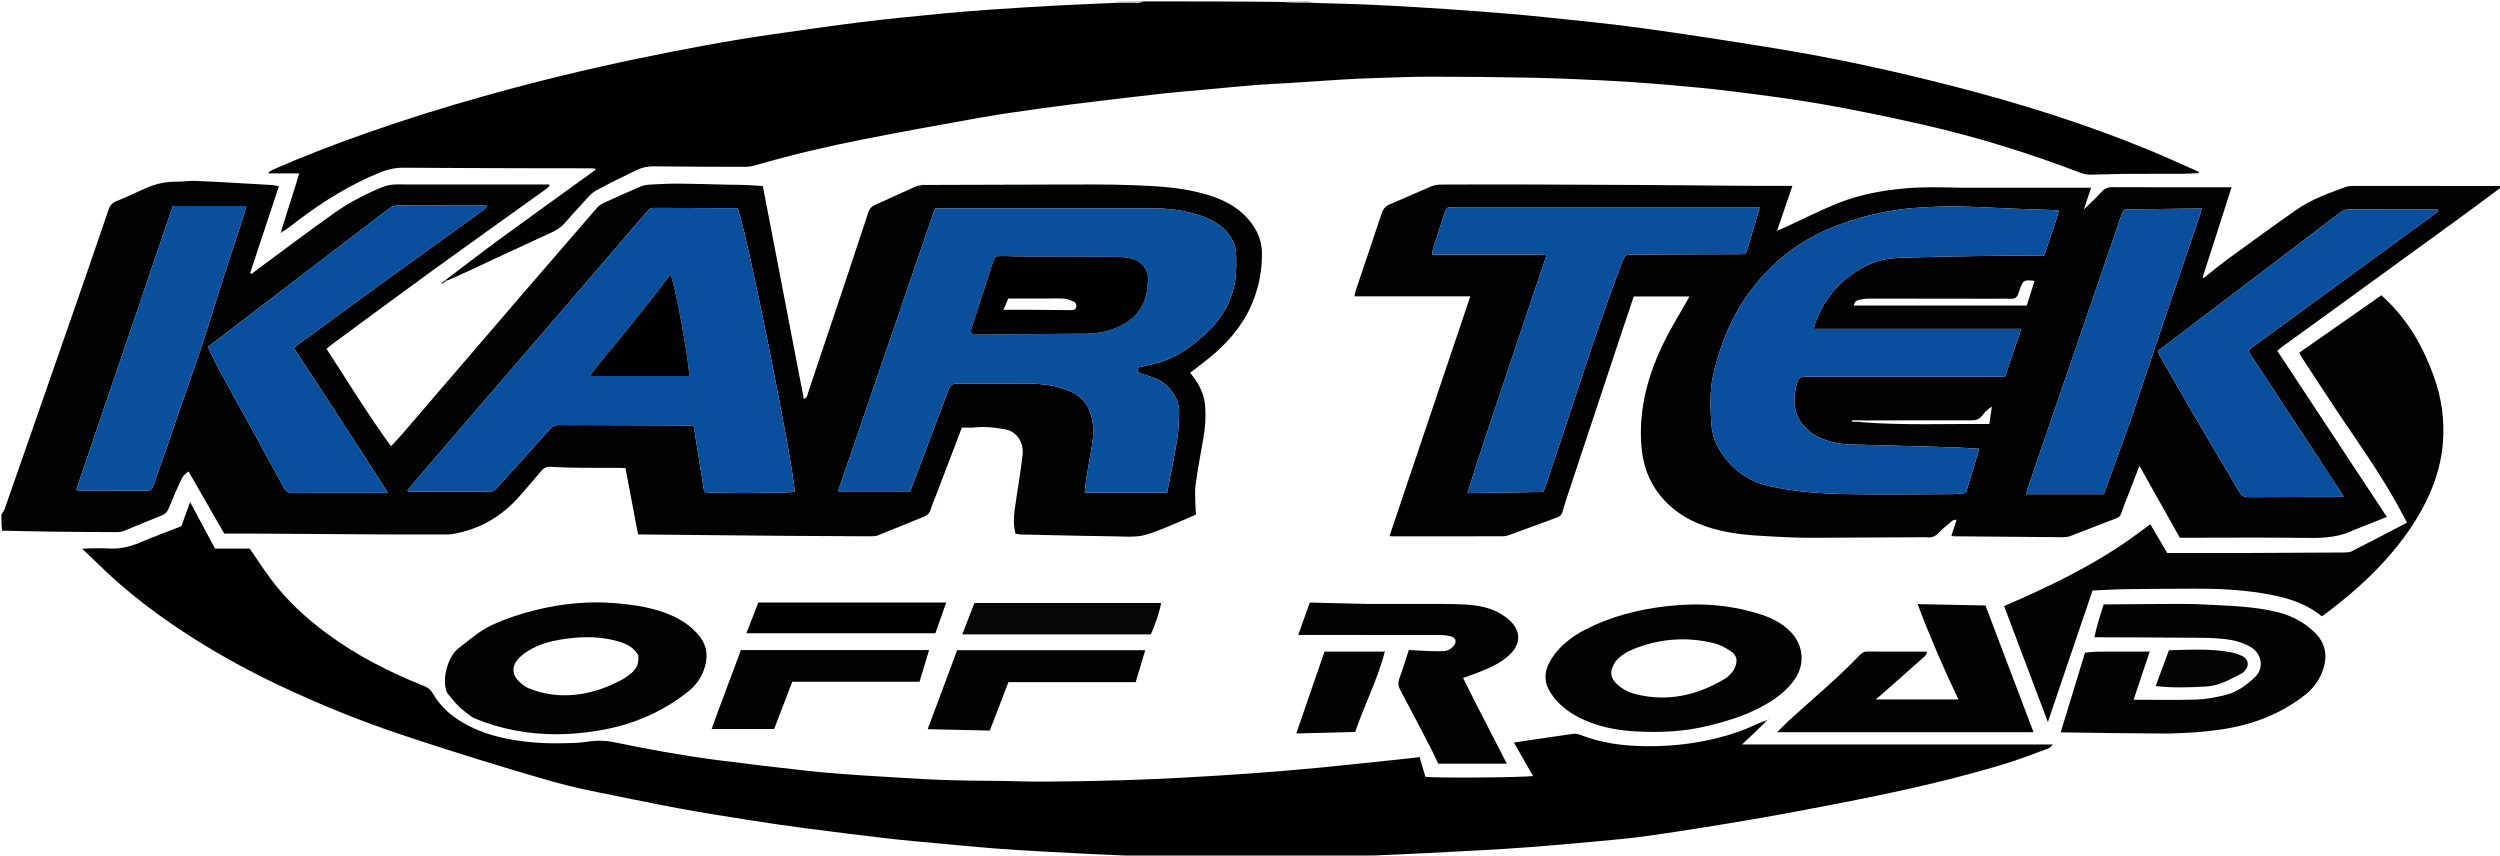
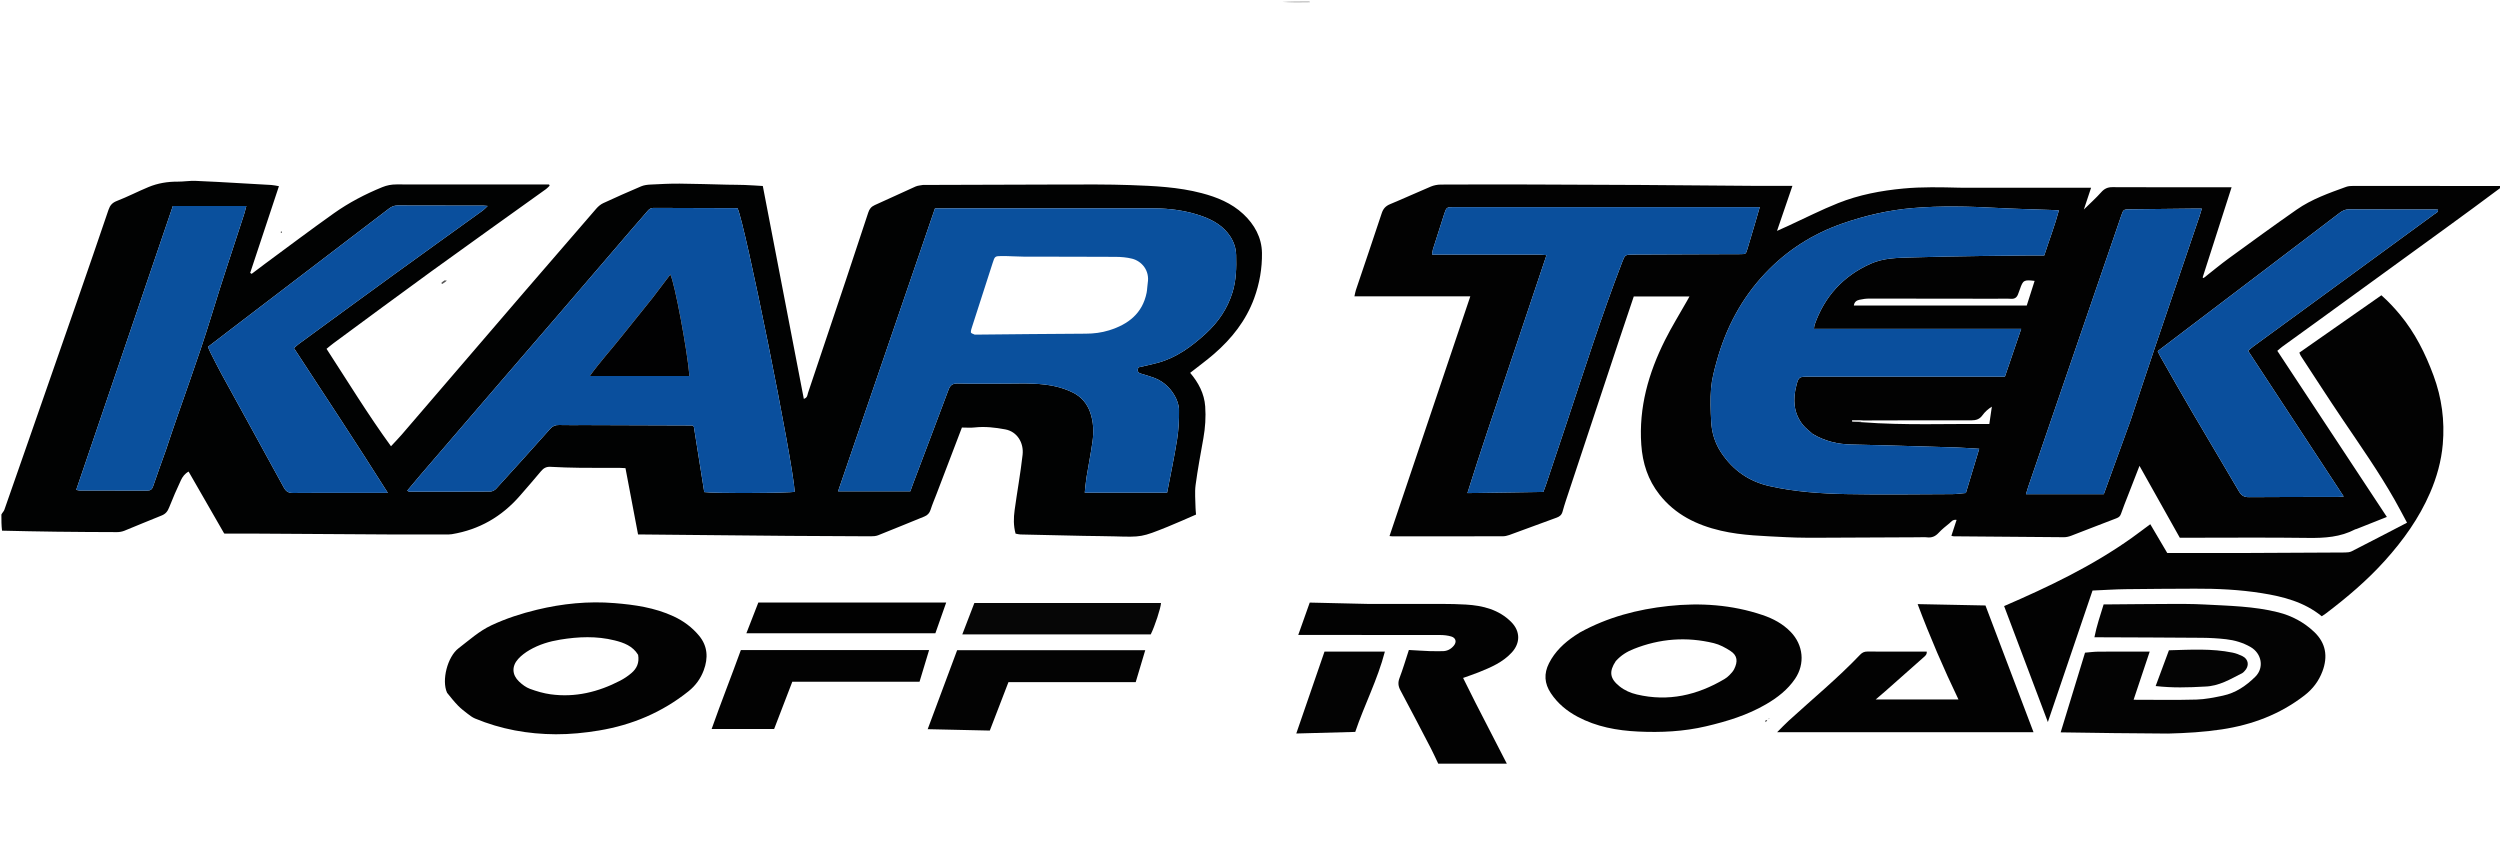
<svg xmlns="http://www.w3.org/2000/svg" xmlns:ns1="https://boxy-svg.com" version="1.1" id="Layer_1" x="0px" y="0px" width="3600px" viewBox="0 0 3600 1232" enable-background="new 0 0 3600 1232" height="1232px">
  <defs>
    <ns1:export>
      <ns1:file format="svg" />
    </ns1:export>
  </defs>
-   <path fill="none" opacity="1" stroke="none" d=" M2,740 C2,494.089 2,248.177 2,2 C536.718,2 1071.437,2 1607.007,2.426 C1607.858,2.852 1607.863,3.716 1606.964,3.951 C1579.535,5.345 1552.993,6.287 1526.477,7.717 C1493.691,9.486 1460.915,11.472 1428.159,13.723 C1403.698,15.404 1379.246,17.34 1354.844,19.723 C1316.609,23.457 1278.351,27.106 1240.23,31.818 C1197.182,37.139 1154.253,43.451 1111.31,49.594 C1046.97,58.797 983.161,70.985 919.528,84.153 C843.788,99.826 768.707,118.208 694.267,139.158 C638.647,154.811 583.501,172.01 528.971,191.186 C482.899,207.389 437.325,224.817 392.616,244.479 C390.465,245.425 388.604,247.032 386.608,248.331 C386.809,248.798 387.01,249.264 387.211,249.731 C401.411,249.731 415.611,249.731 430.782,249.731 C429.464,254.281 428.454,258.049 427.284,261.766 C419.806,285.522 412.294,309.266 404.5,333.496 C404.334,334.508 404.46,335.038 404.586,335.568 C405.17,335.16 405.753,334.751 407.023,334.265 C414.776,328.677 421.775,323.078 428.921,317.672 C465.91,289.689 504.969,265.253 548.229,247.976 C558.837,243.739 569.52,241.421 581.136,241.513 C650.108,242.057 719.083,242.13 788.058,242.326 C809.055,242.386 830.053,242.317 851.05,242.364 C853.132,242.369 855.214,242.77 858.501,243.113 C855.905,245.329 854.488,246.719 852.898,247.869 C808.993,279.641 764.929,311.196 721.202,343.211 C694.119,363.04 667.544,383.562 640.187,403.738 C638.222,404.961 636.811,406.219 635.4,407.476 C635.802,407.99 636.204,408.503 636.606,409.017 C639.175,407.436 641.745,405.855 645.001,404.094 C653.187,400.342 660.659,396.714 668.188,393.208 C710.34,373.581 752.44,353.84 794.733,334.522 C801.581,331.395 807.522,327.637 812.471,322.083 C821.09,312.412 829.62,302.654 838.481,293.208 C844.593,286.691 850.25,278.958 857.771,274.707 C876.843,263.927 896.842,254.786 916.486,245.02 C924.345,241.113 932.535,239.442 941.463,239.545 C985.101,240.048 1028.744,240.181 1072.385,240.243 C1077.28,240.25 1082.345,239.562 1087.046,238.206 C1138.719,223.298 1191.001,210.85 1243.744,200.505 C1299.679,189.534 1355.762,179.282 1411.891,169.347 C1441.23,164.154 1470.774,160.067 1500.29,155.94 C1527.509,152.134 1554.799,148.819 1582.085,145.513 C1613.956,141.652 1645.842,137.899 1677.751,134.37 C1694.876,132.476 1712.064,131.142 1729.224,129.57 C1755.601,127.152 1781.963,124.566 1808.361,122.405 C1823.901,121.134 1839.503,120.627 1855.068,119.635 C1881.857,117.927 1908.633,115.992 1935.428,114.382 C1950.667,113.466 1965.93,112.846 1981.19,112.376 C2007.106,111.578 2033.028,110.447 2058.947,110.457 C2106.214,110.476 2153.487,110.852 2200.744,111.795 C2236.598,112.51 2272.447,113.995 2308.266,115.776 C2338.06,117.257 2367.844,119.239 2397.565,121.783 C2430.555,124.606 2463.551,127.662 2496.394,131.805 C2539.426,137.234 2582.511,142.69 2625.206,150.221 C2673.495,158.739 2721.569,168.72 2769.39,179.585 C2846.858,197.185 2922.565,220.828 2996.817,249.117 C3001.034,250.723 3005.817,251.572 3010.328,251.542 C3025.603,251.439 3040.872,250.509 3056.146,250.395 C3084.139,250.187 3112.135,250.411 3140.13,250.291 C3148.868,250.254 3157.604,249.691 3166.778,249.352 C3165.954,247.989 3165.761,247.181 3165.301,246.978 C3141.909,236.672 3118.677,225.976 3095.05,216.235 C3002.802,178.201 2907.798,148.531 2811.223,123.754 C2727.025,102.152 2642.152,83.597 2556.347,69.65 C2492.619,59.292 2428.805,49.354 2364.844,40.573 C2317.296,34.045 2269.479,29.402 2221.729,24.437 C2191.091,21.252 2160.374,18.78 2129.66,16.404 C2099.915,14.103 2070.138,12.193 2040.359,10.372 C2015.194,8.832 1990.016,7.446 1964.827,6.396 C1941.586,5.428 1918.323,5.008 1895.07,4.312 C1892.089,4.222 1889.115,3.92 1886.139,3.284 C1886.141,2.852 1886,2 1886,2 C2457.756,2 3029.512,2 3602,2 C3602,90.05 3602,178.103 3601.074,266.924 C3529.819,267.682 3459.49,267.652 3389.161,267.718 C3385.553,267.721 3381.706,267.88 3378.375,269.087 C3353.687,278.033 3328.763,286.776 3307.06,301.942 C3274.371,324.783 3242.097,348.225 3209.867,371.715 C3197.326,380.855 3185.383,390.818 3173.167,400.406 C3172.712,400.119 3172.256,399.833 3171.801,399.546 C3185.602,356.554 3199.403,313.562 3213.496,269.661 C3208.84,269.661 3205.859,269.661 3202.878,269.661 C3149.216,269.661 3095.552,269.788 3041.891,269.508 C3034.883,269.471 3030.264,271.74 3025.689,276.879 C3018.458,285.001 3010.298,292.296 3000.76,301.684 C3004.623,290.066 3007.77,280.601 3011.187,270.325 C3005.962,270.325 3002.31,270.325 2998.658,270.325 C2942.329,270.325 2886,270.325 2829.67,270.323 C2827.004,270.323 2824.336,270.352 2821.671,270.284 C2794.746,269.6 2767.875,268.956 2740.937,271.466 C2708.666,274.474 2677.067,280.477 2647.036,292.426 C2622.691,302.113 2599.256,314.089 2575.412,325.038 C2570.544,327.273 2565.65,329.451 2558.896,332.501 C2566.609,309.963 2573.61,289.501 2581.084,267.662 C2561.765,267.662 2544.126,267.768 2526.49,267.642 C2471.885,267.251 2417.281,266.688 2362.676,266.348 C2309.698,266.019 2256.719,265.814 2203.74,265.683 C2160.744,265.577 2117.746,265.57 2074.75,265.789 C2069.922,265.813 2064.782,266.824 2060.336,268.688 C2040.743,276.898 2021.46,285.854 2001.824,293.955 C1995.39,296.609 1991.865,300.44 1989.698,307.006 C1977.517,343.912 1964.932,380.685 1952.543,417.523 C1951.665,420.135 1951.255,422.905 1950.367,426.716 C2006.238,426.716 2060.995,426.716 2117.251,426.716 C2078.2,542.568 2039.587,657.119 2000.886,771.932 C2002.737,772.125 2003.724,772.318 2004.71,772.318 C2057.706,772.335 2110.702,772.368 2163.698,772.259 C2166.922,772.252 2170.296,771.526 2173.343,770.422 C2196.135,762.167 2218.852,753.71 2241.615,745.377 C2245.867,743.82 2248.732,741.609 2250.067,736.743 C2253.051,725.861 2256.757,715.172 2260.309,704.451 C2284.234,632.239 2308.179,560.032 2332.157,487.837 C2338.938,467.419 2345.851,447.043 2352.632,426.862 C2379.434,426.862 2405.58,426.862 2432.866,426.862 C2431.317,429.654 2430.269,431.574 2429.193,433.48 C2418.577,452.282 2407.143,470.675 2397.499,489.963 C2373.871,537.219 2359.713,586.68 2363.458,640.398 C2365.321,667.128 2373.078,691.11 2389.635,712.168 C2412.334,741.039 2443.256,756.105 2478.109,764.2 C2508.958,771.365 2540.565,771.827 2571.974,773.528 C2590.912,774.553 2609.929,774.332 2628.91,774.295 C2673.556,774.209 2718.202,773.895 2762.848,773.678 C2766.847,773.659 2770.896,773.277 2774.836,773.764 C2781.675,774.608 2786.826,772.48 2791.544,767.38 C2796.257,762.286 2801.768,757.889 2807.192,753.512 C2809.748,751.45 2811.709,747.804 2817.501,748.609 C2814.873,756.646 2812.456,764.038 2809.99,771.58 C2811.408,771.891 2812.348,772.271 2813.29,772.279 C2866.227,772.764 2919.164,773.262 2972.103,773.577 C2975.635,773.598 2979.351,772.668 2982.683,771.397 C3004.4,763.113 3025.992,754.503 3047.737,746.295 C3051.229,744.977 3053.079,743.311 3054.29,739.75 C3057.282,730.956 3060.83,722.349 3064.191,713.681 C3069.556,699.843 3074.95,686.016 3080.865,670.814 C3100.708,706.196 3119.83,740.294 3138.922,774.338 C3143.533,774.338 3147.178,774.338 3150.823,774.338 C3208.486,774.338 3266.156,773.801 3323.807,774.598 C3347.452,774.925 3370.219,773.453 3391.508,762.253 C3392.081,761.951 3392.818,761.977 3393.433,761.733 C3407.548,756.134 3421.658,750.518 3437.084,744.383 C3384.191,664.188 3331.866,584.857 3279.325,505.197 C3281.978,502.968 3284.133,500.923 3286.516,499.193 C3302.66,487.474 3318.88,475.859 3335.025,464.143 C3397.455,418.839 3459.881,373.529 3522.278,328.179 C3548.89,308.839 3575.428,289.396 3602,270 C3602,591.228 3602,912.457 3602,1234 C3061.948,1234 2521.897,1234 1980.894,1233.531 C1979.942,1233.061 1980.048,1232.126 1980.953,1231.921 C1992.796,1231.255 2003.735,1230.82 2014.672,1230.33 C2028.926,1229.692 2043.182,1229.065 2057.432,1228.334 C2082.609,1227.042 2107.786,1225.759 2132.955,1224.313 C2155.798,1223 2178.648,1221.732 2201.46,1219.98 C2231.507,1217.672 2261.539,1215.117 2291.541,1212.281 C2319.567,1209.631 2347.677,1207.376 2375.517,1203.344 C2425.657,1196.083 2475.719,1188.169 2525.637,1179.512 C2575.259,1170.907 2624.752,1161.493 2674.144,1151.641 C2745.721,1137.365 2816.904,1121.278 2886.785,1100.026 C2906.765,1093.95 2926.276,1086.311 2945.905,1079.123 C2949.254,1077.897 2953.272,1076.901 2956,1072.011 C2806.683,1072.011 2658.639,1072.011 2508.567,1072.011 C2515.173,1065.756 2520.365,1060.855 2525.538,1055.935 C2531.068,1050.677 2536.58,1045.4 2542.78,1039.896 C2543.957,1038.657 2544.454,1037.654 2544.951,1036.65 C2543.973,1036.715 2542.995,1036.78 2541.344,1037.185 C2527.916,1043.116 2515.481,1049.649 2502.345,1054.124 C2459.229,1068.811 2414.802,1075.104 2369.178,1074.519 C2336.973,1074.106 2305.704,1070.031 2275.613,1058.18 C2272.635,1057.007 2269.068,1056.205 2265.972,1056.639 C2237.534,1060.625 2209.139,1064.923 2180.055,1069.231 C2189.244,1085.344 2198.366,1101.338 2207.577,1117.488 C2190.323,1119.639 2067.168,1120.615 2052.572,1118.593 C2049.959,1109.675 2047.198,1100.253 2044.21,1090.053 C2040.136,1090.64 2036.643,1091.262 2033.123,1091.631 C1988.33,1096.326 1943.558,1101.23 1898.73,1105.568 C1866.745,1108.664 1834.702,1111.234 1802.652,1113.582 C1770.905,1115.907 1739.129,1117.888 1707.344,1119.595 C1676.848,1121.234 1646.334,1122.697 1615.808,1123.568 C1578.567,1124.631 1541.306,1125.325 1504.05,1125.549 C1478.782,1125.702 1453.508,1124.464 1428.235,1124.396 C1386.677,1124.285 1345.167,1123.238 1303.701,1120.365 C1281.536,1118.83 1259.329,1117.879 1237.169,1116.277 C1213.047,1114.532 1188.899,1112.874 1164.867,1110.225 C1120.109,1105.29 1075.378,1100.05 1030.728,1094.223 C981.753,1087.832 933.181,1078.954 884.824,1068.875 C876.816,1067.206 868.436,1066.49 860.259,1066.68 C850.707,1066.902 841.214,1069.078 831.653,1069.572 C801.743,1071.118 771.87,1070.746 742.208,1065.944 C718.167,1062.052 694.869,1055.795 673.17,1044.32 C652.47,1033.374 634.862,1019.004 623.21,998.423 C620.172,993.056 616.413,990.181 610.884,987.975 C561.633,968.326 514.566,944.555 471.723,912.991 C440.51,889.996 412.211,863.943 389.101,832.665 C379.057,819.072 369.83,804.874 359.582,790.007 C343.236,790.007 325.962,790.007 309.636,790.007 C297.587,767.486 286.062,745.942 273.745,722.919 C269.113,735.777 265.223,746.574 261.207,757.722 C241.361,765.494 221.108,772.918 201.286,781.353 C186.617,787.595 171.788,790.89 155.822,789.776 C146.866,789.151 137.831,789.634 128.833,789.681 C126.03,789.696 123.228,789.917 118.286,790.141 C129.887,801.259 139.865,810.891 149.919,820.443 C183.269,852.133 219.598,880.119 257.769,905.652 C304.257,936.749 353.051,963.835 403.653,987.711 C460.485,1014.527 518.64,1038.086 578.204,1057.995 C627.008,1074.307 676.069,1089.907 725.354,1104.698 C766.961,1117.184 808.469,1130.224 851.143,1138.845 C892.738,1147.249 934.273,1155.979 975.981,1163.785 C1008.868,1169.94 1041.945,1175.12 1074.999,1180.341 C1102.475,1184.681 1129.999,1188.778 1157.579,1192.398 C1198.605,1197.782 1239.675,1202.866 1280.775,1207.654 C1303.806,1210.336 1326.932,1212.215 1350.023,1214.366 C1376.729,1216.853 1403.426,1219.472 1430.161,1221.602 C1452.639,1223.392 1475.161,1224.677 1497.674,1225.98 C1521.187,1227.34 1544.711,1228.509 1568.234,1229.657 C1586.803,1230.564 1605.379,1231.313 1624,1232.598 C1624.048,1233.064 1624,1234 1624,1234 C1083.552,1234 543.104,1234 2,1234 C2,1077.949 2,921.897 2.926,765.076 C29.457,764.763 55.059,765.335 80.665,765.644 C109.976,765.997 139.289,766.187 168.602,766.246 C172.142,766.253 175.907,765.552 179.19,764.236 C197.057,757.071 214.724,749.401 232.643,742.371 C238.47,740.085 241.356,736.375 243.571,730.701 C248.751,717.433 254.521,704.378 260.546,691.467 C262.821,686.59 266.145,682.047 271.578,679.063 C288.766,708.974 305.625,738.313 322.879,768.338 C335.406,768.338 347.712,768.273 360.017,768.349 C429.284,768.772 498.55,769.27 567.817,769.653 C592.48,769.79 617.145,769.689 641.808,769.657 C644.794,769.653 647.829,769.704 650.757,769.22 C690.018,762.734 722.418,743.993 748.498,714.124 C758.763,702.368 768.989,690.574 778.99,678.596 C782.657,674.204 786.562,671.884 792.568,672.223 C806.821,673.027 821.105,673.45 835.382,673.62 C854.043,673.844 872.71,673.657 891.374,673.694 C894.294,673.699 897.212,673.95 900.676,674.112 C906.731,706.015 912.706,737.493 918.814,769.675 C922.616,769.675 925.886,769.648 929.156,769.679 C951.469,769.892 973.783,770.121 996.096,770.336 C1042.699,770.785 1089.301,771.289 1135.904,771.657 C1175.216,771.967 1214.529,772.156 1253.841,772.271 C1257.427,772.282 1261.29,772.053 1264.557,770.758 C1286.766,761.951 1308.838,752.797 1330.984,743.83 C1335.589,741.966 1338.462,739.017 1340.023,734.097 C1342.428,726.517 1345.614,719.185 1348.457,711.744 C1360.636,679.863 1372.811,647.979 1385.157,615.653 C1391.42,615.653 1397.451,616.206 1403.345,615.544 C1418.326,613.862 1433.073,615.594 1447.672,618.329 C1464.542,621.489 1474.495,637.386 1472.531,654.946 C1469.55,681.588 1464.695,708.015 1461.065,734.591 C1459.545,745.718 1459.272,756.986 1462.436,768.433 C1464.846,768.867 1467.069,769.572 1469.308,769.626 C1499.894,770.361 1530.48,771.038 1561.068,771.662 C1575.714,771.96 1590.368,771.951 1605.01,772.368 C1643.835,773.474 1643.875,773.64 1681.28,758.586 C1695.063,753.038 1708.597,746.87 1722.304,740.96 C1722.001,737.066 1721.607,734.121 1721.573,731.172 C1721.447,720.284 1720.226,709.233 1721.641,698.539 C1724.637,675.886 1728.909,653.396 1732.897,630.881 C1735.577,615.746 1736.583,600.47 1735.492,585.236 C1734.168,566.76 1725.788,550.98 1713.828,536.887 C1725.415,527.765 1737.251,519.178 1748.257,509.635 C1773.745,487.538 1794.198,461.684 1805.973,429.582 C1813.72,408.46 1817.556,386.405 1817.237,364.249 C1816.92,342.209 1806.5,323.265 1790.333,308.206 C1773.378,292.412 1752.537,283.934 1730.388,278.124 C1696.745,269.298 1662.248,267.753 1627.824,266.527 C1595.212,265.366 1562.541,265.671 1529.896,265.706 C1463.254,265.779 1396.613,266.104 1329.972,266.325 C1329.638,266.326 1329.294,266.27 1328.973,266.334 C1325.451,267.038 1321.658,267.149 1318.457,268.579 C1298.751,277.385 1279.244,286.633 1259.52,295.395 C1254.504,297.622 1251.951,300.998 1250.305,306.027 C1239.668,338.531 1228.875,370.984 1218.037,403.422 C1199.932,457.612 1181.793,511.791 1163.495,565.916 C1162.573,568.643 1162.934,572.645 1157.5,574.372 C1137.788,472.053 1118.17,370.216 1098.447,267.834 C1089.536,267.318 1080.98,266.682 1072.412,266.365 C1064.098,266.057 1055.771,266.129 1047.451,265.943 C1024.519,265.43 1001.589,264.597 978.654,264.428 C964.719,264.325 950.769,265.049 936.843,265.758 C932.273,265.99 927.428,266.556 923.278,268.313 C904.94,276.075 886.735,284.165 868.666,292.533 C864.904,294.276 861.409,297.26 858.659,300.426 C823.597,340.805 788.631,381.269 753.762,421.816 C695.293,489.805 636.924,557.881 578.468,625.881 C573.996,631.083 569.164,635.974 563.025,642.602 C529.597,596.625 500.808,549.372 470.213,502.326 C473.645,499.553 476.85,496.75 480.268,494.236 C527.4,459.555 574.379,424.662 621.764,390.329 C676.419,350.728 731.444,311.638 786.276,272.282 C788.188,270.91 789.753,269.054 791.479,267.424 C791.212,266.837 790.945,266.249 790.678,265.662 C762.758,265.662 734.837,265.662 706.917,265.662 C661.589,265.662 616.261,265.741 570.934,265.58 C563.8,265.554 557.186,266.782 550.601,269.467 C525.869,279.553 502.263,291.886 480.545,307.306 C447.214,330.971 414.558,355.587 381.638,379.832 C375.16,384.603 368.787,389.517 362.365,394.365 C361.667,393.892 360.969,393.419 360.271,392.946 C374.005,351.522 387.739,310.098 401.66,268.109 C397.891,267.49 394.363,266.609 390.792,266.378 C376.225,265.434 361.646,264.672 347.069,263.875 C325.21,262.678 303.358,261.258 281.485,260.451 C272.906,260.134 264.273,261.617 255.669,261.572 C241.185,261.496 227.152,263.827 213.856,269.34 C198.53,275.696 183.739,283.375 168.285,289.37 C161.595,291.965 158.411,295.719 156.222,302.18 C141.514,345.587 126.556,388.91 111.525,432.206 C88.327,499.031 65.006,565.813 41.736,632.613 C29.937,666.483 18.175,700.365 6.249,734.19 C5.485,736.357 3.446,738.074 2,740 M2548.619,1034.104 C2548.438,1034.095 2548.257,1034.087 2546.713,1033.925 C2546.79,1034.596 2546.868,1035.267 2546.945,1035.938 C2547.265,1035.262 2547.585,1034.586 2548.619,1034.104 M3069.67,774.7 C3012.777,815.149 2950.126,844.923 2885.921,872.757 C2906.901,928.364 2927.574,983.161 2948.92,1039.738 C2970.91,974.994 2992.218,912.259 3013.236,850.376 C3030.197,849.648 3045.444,848.628 3060.703,848.415 C3094.005,847.951 3127.312,847.841 3160.616,847.693 C3192.843,847.55 3224.976,849.065 3256.85,854.134 C3287.928,859.076 3317.992,866.788 3343.344,887.415 C3345.312,886.088 3347.291,884.884 3349.128,883.495 C3379.665,860.4 3408.74,835.714 3434.432,807.157 C3460.845,777.798 3483.541,746.047 3499.296,709.665 C3508.979,687.306 3515.479,664.013 3517.603,639.711 C3520.564,605.816 3516.144,572.937 3504.29,540.854 C3492.56,509.106 3477.7,479.311 3455.994,453.128 C3447.754,443.188 3438.983,433.858 3429.2,425.202 C3389.351,453.063 3350.224,480.42 3311.052,507.808 C3312.104,510.142 3312.487,511.418 3313.188,512.487 C3333.061,542.797 3352.657,573.295 3372.943,603.327 C3398.814,641.63 3425.388,679.466 3448.255,719.701 C3454.24,730.231 3459.808,740.997 3466.126,752.688 C3438.928,766.791 3412.755,780.462 3386.443,793.862 C3383.661,795.278 3380.069,795.567 3376.847,795.59 C3329.548,795.913 3282.248,796.157 3234.947,796.304 C3202.958,796.404 3170.969,796.323 3138.979,796.323 C3133.004,796.323 3127.029,796.323 3120.845,796.323 C3112.644,782.406 3104.635,768.813 3096.426,754.883 C3087.281,761.609 3079.018,767.685 3069.67,774.7 M644.019,998.358 C649.199,1004.331 654.126,1010.551 659.642,1016.196 C663.797,1020.449 668.585,1024.123 673.32,1027.758 C676.683,1030.34 680.173,1033.036 684.039,1034.644 C721.25,1050.127 760.328,1057.189 800.374,1057.341 C821.131,1057.421 842.119,1055.324 862.621,1051.917 C910.227,1044.006 953.591,1025.762 991.568,995.334 C1001.832,987.11 1009.018,976.988 1013.44,965.019 C1019.911,947.5 1019.12,930.431 1006.667,915.432 C996.581,903.284 984.184,894.109 969.74,887.436 C942.755,874.971 913.921,870.825 884.821,868.47 C847.178,865.423 809.981,869.128 773.239,878.005 C750.585,883.478 728.541,890.626 707.465,900.521 C689.875,908.779 675.639,921.838 660.323,933.51 C644.385,945.658 635.6,979.721 644.019,998.358 M3123.003,1056.343 C3148.533,1055.661 3173.988,1054.159 3199.281,1050.335 C3243.066,1043.714 3283.266,1028.676 3318.576,1001.287 C3330.553,991.996 3339.114,980.59 3344.348,966.622 C3352.327,945.329 3349.321,926.028 3332.458,910.004 C3317.724,896.004 3300.206,886.682 3280.542,881.72 C3245.582,872.898 3209.674,872.398 3173.976,870.445 C3156.708,869.501 3139.366,869.674 3122.059,869.704 C3094.088,869.752 3066.118,870.101 3038.148,870.317 C3035.199,870.34 3032.249,870.32 3029.224,870.32 C3024.399,886.28 3019.099,901.367 3015.954,917.678 C3018.456,917.678 3019.774,917.673 3021.093,917.679 C3071.054,917.899 3121.015,918.007 3170.974,918.428 C3182.566,918.526 3194.207,919.187 3205.72,920.51 C3217.959,921.917 3229.727,925.394 3240.595,931.569 C3256.923,940.846 3260.715,961.491 3247.704,974.415 C3234.58,987.452 3219.462,997.841 3201.021,1001.73 C3188.423,1004.387 3175.584,1007.031 3162.789,1007.389 C3133.22,1008.218 3103.612,1007.652 3072.394,1007.652 C3080.186,984.335 3087.695,961.864 3095.562,938.32 C3090.906,938.32 3087.664,938.32 3084.421,938.32 C3063.431,938.32 3042.439,938.209 3021.45,938.389 C3015.232,938.442 3009.021,939.318 3002.441,939.846 C2990.766,978.027 2979.247,1015.697 2967.354,1054.593 C2993.644,1054.966 3018.866,1055.379 3044.091,1055.665 C3069.728,1055.956 3095.366,1056.122 3123.003,1056.343 M2274.341,911.228 C2272.094,912.653 2269.809,914.022 2267.605,915.512 C2252.261,925.887 2239.107,938.214 2230.567,955.075 C2222.953,970.109 2223.957,984.195 2233.189,998.139 C2242.991,1012.942 2256.179,1023.79 2271.651,1032.061 C2298.87,1046.611 2328.573,1051.984 2358.823,1053.43 C2391.67,1055 2424.473,1053.463 2456.772,1045.85 C2486.941,1038.739 2516.371,1029.791 2543.302,1014.038 C2559.502,1004.562 2574.209,993.258 2584.891,977.483 C2599.553,955.833 2596.825,928.818 2578.63,909.981 C2567.213,898.161 2553.283,890.783 2538.023,885.634 C2493.892,870.745 2448.346,867.702 2402.529,872.646 C2358.113,877.438 2315.142,888.625 2274.341,911.228 M2902.977,1054.339 C2910.788,1054.339 2918.599,1054.339 2928.249,1054.339 C2904.806,992.507 2882.013,932.391 2859.071,871.88 C2826.882,871.236 2794.777,870.593 2761.397,869.924 C2779.236,917.382 2798.748,962.489 2820.195,1007.255 C2780.147,1007.255 2741.638,1007.255 2700.954,1007.255 C2706.508,1002.504 2710.692,999.015 2714.777,995.413 C2732.963,979.376 2751.166,963.355 2769.239,947.191 C2771.729,944.964 2775.037,942.789 2774.494,938.325 C2745.769,938.325 2717.447,938.422 2689.128,938.223 C2684.73,938.192 2681.635,939.587 2678.704,942.661 C2646.302,976.639 2610.071,1006.479 2575.478,1038.092 C2570.261,1042.86 2565.422,1048.042 2559.096,1054.339 C2674.515,1054.339 2787.751,1054.339 2902.977,1054.339 M2124.134,1010.838 C2118.512,999.573 2112.889,988.308 2106.859,976.227 C2114.818,973.355 2122.335,970.903 2129.65,967.951 C2146.957,960.968 2164.132,953.675 2177.089,939.437 C2189.477,925.825 2189.28,908.95 2176.341,895.846 C2158.392,877.668 2135.151,872.045 2110.993,870.575 C2088.086,869.181 2065.053,869.797 2042.074,869.684 C2019.745,869.573 1997.416,869.661 1975.086,869.658 C1972.754,869.658 1970.42,869.669 1968.088,869.615 C1940.875,868.991 1913.661,868.355 1886.018,867.712 C1880.444,883.419 1875.208,898.171 1869.47,914.34 C1894.206,914.34 1917.177,914.34 1940.147,914.34 C1984.806,914.34 2029.464,914.273 2074.122,914.43 C2079.363,914.448 2084.788,915.054 2089.792,916.528 C2096.5,918.504 2097.946,924.445 2093.459,929.818 C2089.218,934.897 2083.754,937.747 2076.945,937.673 C2070.947,937.607 2064.939,937.854 2058.95,937.616 C2049.065,937.223 2039.191,936.551 2028.778,935.967 C2024.17,949.988 2020.254,963.359 2015.309,976.337 C2012.831,982.844 2013.363,988.022 2016.57,994.018 C2031.462,1021.859 2046.041,1049.868 2060.605,1077.882 C2064.401,1085.182 2067.741,1092.719 2071.072,1099.692 C2104.37,1099.692 2136.766,1099.692 2169.832,1099.692 C2154.555,1069.99 2139.683,1041.077 2124.134,1010.838 M1399.099,936.318 C1392.201,936.318 1385.304,936.318 1378.274,936.318 C1363.987,974.624 1350.041,1012.016 1335.865,1050.026 C1366.453,1050.708 1395.66,1051.358 1425.32,1052.02 C1434.381,1028.475 1443.179,1005.612 1452.173,982.241 C1513.328,982.241 1574.208,982.241 1635.422,982.241 C1640.016,966.864 1644.445,952.043 1649.143,936.318 C1565.584,936.318 1483.329,936.318 1399.099,936.318 M1163.058,981.679 C1216.611,981.679 1270.163,981.679 1324.128,981.679 C1328.816,966.166 1333.279,951.399 1337.915,936.057 C1246.913,936.057 1157.005,936.057 1066.848,936.057 C1053.182,973.941 1038.383,1011.105 1024.738,1049.8 C1055.539,1049.8 1084.755,1049.8 1114.733,1049.8 C1123.417,1027.209 1132.084,1004.666 1140.921,981.679 C1147.804,981.679 1154.443,981.679 1163.058,981.679 M1654.905,868.303 C1570.951,868.303 1486.997,868.303 1403.084,868.303 C1397.196,883.625 1391.569,898.27 1385.705,913.531 C1477.2,913.531 1567.177,913.531 1657.069,913.531 C1662.772,902.225 1671.728,874.948 1671.841,868.303 C1666.848,868.303 1661.857,868.303 1654.905,868.303 M1223,867.668 C1179.452,867.668 1135.905,867.668 1091.99,867.668 C1086.215,882.508 1080.625,896.873 1074.783,911.886 C1166.393,911.886 1256.495,911.886 1346.954,911.886 C1352.077,897.317 1357.099,883.034 1362.502,867.668 C1316.014,867.668 1270.507,867.668 1223,867.668 M1954.999,938.317 C1939.126,938.317 1923.253,938.317 1907.278,938.317 C1893.572,978.084 1880.241,1016.763 1866.634,1056.245 C1895.745,1055.458 1923.259,1054.714 1951.546,1053.949 C1964.563,1015.317 1983.692,978.852 1994.214,938.317 C1980.942,938.317 1968.97,938.317 1954.999,938.317 M3175.493,988.41 C3195.568,988.175 3212.013,977.812 3229.058,969.153 C3230.199,968.574 3231.073,967.437 3232.014,966.501 C3239.415,959.14 3238.117,949.154 3228.885,944.719 C3224.451,942.589 3219.715,940.756 3214.915,939.775 C3184.753,933.612 3154.314,935.624 3123.256,936.413 C3116.848,953.673 3110.599,970.509 3104.141,987.906 C3128.11,990.677 3150.932,990.035 3175.493,988.41 z" />
+   <path fill="none" opacity="1" stroke="none" d=" M2,740 C2,494.089 2,248.177 2,2 C536.718,2 1071.437,2 1607.007,2.426 C1607.858,2.852 1607.863,3.716 1606.964,3.951 C1579.535,5.345 1552.993,6.287 1526.477,7.717 C1493.691,9.486 1460.915,11.472 1428.159,13.723 C1403.698,15.404 1379.246,17.34 1354.844,19.723 C1316.609,23.457 1278.351,27.106 1240.23,31.818 C1197.182,37.139 1154.253,43.451 1111.31,49.594 C1046.97,58.797 983.161,70.985 919.528,84.153 C843.788,99.826 768.707,118.208 694.267,139.158 C638.647,154.811 583.501,172.01 528.971,191.186 C482.899,207.389 437.325,224.817 392.616,244.479 C390.465,245.425 388.604,247.032 386.608,248.331 C386.809,248.798 387.01,249.264 387.211,249.731 C401.411,249.731 415.611,249.731 430.782,249.731 C429.464,254.281 428.454,258.049 427.284,261.766 C419.806,285.522 412.294,309.266 404.5,333.496 C404.334,334.508 404.46,335.038 404.586,335.568 C405.17,335.16 405.753,334.751 407.023,334.265 C414.776,328.677 421.775,323.078 428.921,317.672 C465.91,289.689 504.969,265.253 548.229,247.976 C558.837,243.739 569.52,241.421 581.136,241.513 C650.108,242.057 719.083,242.13 788.058,242.326 C809.055,242.386 830.053,242.317 851.05,242.364 C853.132,242.369 855.214,242.77 858.501,243.113 C855.905,245.329 854.488,246.719 852.898,247.869 C808.993,279.641 764.929,311.196 721.202,343.211 C694.119,363.04 667.544,383.562 640.187,403.738 C638.222,404.961 636.811,406.219 635.4,407.476 C635.802,407.99 636.204,408.503 636.606,409.017 C639.175,407.436 641.745,405.855 645.001,404.094 C653.187,400.342 660.659,396.714 668.188,393.208 C710.34,373.581 752.44,353.84 794.733,334.522 C801.581,331.395 807.522,327.637 812.471,322.083 C821.09,312.412 829.62,302.654 838.481,293.208 C844.593,286.691 850.25,278.958 857.771,274.707 C876.843,263.927 896.842,254.786 916.486,245.02 C924.345,241.113 932.535,239.442 941.463,239.545 C985.101,240.048 1028.744,240.181 1072.385,240.243 C1077.28,240.25 1082.345,239.562 1087.046,238.206 C1138.719,223.298 1191.001,210.85 1243.744,200.505 C1299.679,189.534 1355.762,179.282 1411.891,169.347 C1441.23,164.154 1470.774,160.067 1500.29,155.94 C1527.509,152.134 1554.799,148.819 1582.085,145.513 C1613.956,141.652 1645.842,137.899 1677.751,134.37 C1694.876,132.476 1712.064,131.142 1729.224,129.57 C1755.601,127.152 1781.963,124.566 1808.361,122.405 C1823.901,121.134 1839.503,120.627 1855.068,119.635 C1881.857,117.927 1908.633,115.992 1935.428,114.382 C1950.667,113.466 1965.93,112.846 1981.19,112.376 C2007.106,111.578 2033.028,110.447 2058.947,110.457 C2106.214,110.476 2153.487,110.852 2200.744,111.795 C2236.598,112.51 2272.447,113.995 2308.266,115.776 C2338.06,117.257 2367.844,119.239 2397.565,121.783 C2430.555,124.606 2463.551,127.662 2496.394,131.805 C2539.426,137.234 2582.511,142.69 2625.206,150.221 C2673.495,158.739 2721.569,168.72 2769.39,179.585 C2846.858,197.185 2922.565,220.828 2996.817,249.117 C3001.034,250.723 3005.817,251.572 3010.328,251.542 C3025.603,251.439 3040.872,250.509 3056.146,250.395 C3084.139,250.187 3112.135,250.411 3140.13,250.291 C3148.868,250.254 3157.604,249.691 3166.778,249.352 C3165.954,247.989 3165.761,247.181 3165.301,246.978 C3141.909,236.672 3118.677,225.976 3095.05,216.235 C3002.802,178.201 2907.798,148.531 2811.223,123.754 C2727.025,102.152 2642.152,83.597 2556.347,69.65 C2492.619,59.292 2428.805,49.354 2364.844,40.573 C2317.296,34.045 2269.479,29.402 2221.729,24.437 C2191.091,21.252 2160.374,18.78 2129.66,16.404 C2099.915,14.103 2070.138,12.193 2040.359,10.372 C2015.194,8.832 1990.016,7.446 1964.827,6.396 C1941.586,5.428 1918.323,5.008 1895.07,4.312 C1892.089,4.222 1889.115,3.92 1886.139,3.284 C1886.141,2.852 1886,2 1886,2 C2457.756,2 3029.512,2 3602,2 C3602,90.05 3602,178.103 3601.074,266.924 C3529.819,267.682 3459.49,267.652 3389.161,267.718 C3385.553,267.721 3381.706,267.88 3378.375,269.087 C3353.687,278.033 3328.763,286.776 3307.06,301.942 C3274.371,324.783 3242.097,348.225 3209.867,371.715 C3197.326,380.855 3185.383,390.818 3173.167,400.406 C3172.712,400.119 3172.256,399.833 3171.801,399.546 C3185.602,356.554 3199.403,313.562 3213.496,269.661 C3208.84,269.661 3205.859,269.661 3202.878,269.661 C3149.216,269.661 3095.552,269.788 3041.891,269.508 C3034.883,269.471 3030.264,271.74 3025.689,276.879 C3018.458,285.001 3010.298,292.296 3000.76,301.684 C3004.623,290.066 3007.77,280.601 3011.187,270.325 C3005.962,270.325 3002.31,270.325 2998.658,270.325 C2942.329,270.325 2886,270.325 2829.67,270.323 C2827.004,270.323 2824.336,270.352 2821.671,270.284 C2794.746,269.6 2767.875,268.956 2740.937,271.466 C2708.666,274.474 2677.067,280.477 2647.036,292.426 C2622.691,302.113 2599.256,314.089 2575.412,325.038 C2570.544,327.273 2565.65,329.451 2558.896,332.501 C2566.609,309.963 2573.61,289.501 2581.084,267.662 C2561.765,267.662 2544.126,267.768 2526.49,267.642 C2471.885,267.251 2417.281,266.688 2362.676,266.348 C2309.698,266.019 2256.719,265.814 2203.74,265.683 C2160.744,265.577 2117.746,265.57 2074.75,265.789 C2069.922,265.813 2064.782,266.824 2060.336,268.688 C2040.743,276.898 2021.46,285.854 2001.824,293.955 C1995.39,296.609 1991.865,300.44 1989.698,307.006 C1977.517,343.912 1964.932,380.685 1952.543,417.523 C1951.665,420.135 1951.255,422.905 1950.367,426.716 C2006.238,426.716 2060.995,426.716 2117.251,426.716 C2078.2,542.568 2039.587,657.119 2000.886,771.932 C2002.737,772.125 2003.724,772.318 2004.71,772.318 C2057.706,772.335 2110.702,772.368 2163.698,772.259 C2166.922,772.252 2170.296,771.526 2173.343,770.422 C2196.135,762.167 2218.852,753.71 2241.615,745.377 C2245.867,743.82 2248.732,741.609 2250.067,736.743 C2253.051,725.861 2256.757,715.172 2260.309,704.451 C2284.234,632.239 2308.179,560.032 2332.157,487.837 C2338.938,467.419 2345.851,447.043 2352.632,426.862 C2379.434,426.862 2405.58,426.862 2432.866,426.862 C2431.317,429.654 2430.269,431.574 2429.193,433.48 C2418.577,452.282 2407.143,470.675 2397.499,489.963 C2365.321,667.128 2373.078,691.11 2389.635,712.168 C2412.334,741.039 2443.256,756.105 2478.109,764.2 C2508.958,771.365 2540.565,771.827 2571.974,773.528 C2590.912,774.553 2609.929,774.332 2628.91,774.295 C2673.556,774.209 2718.202,773.895 2762.848,773.678 C2766.847,773.659 2770.896,773.277 2774.836,773.764 C2781.675,774.608 2786.826,772.48 2791.544,767.38 C2796.257,762.286 2801.768,757.889 2807.192,753.512 C2809.748,751.45 2811.709,747.804 2817.501,748.609 C2814.873,756.646 2812.456,764.038 2809.99,771.58 C2811.408,771.891 2812.348,772.271 2813.29,772.279 C2866.227,772.764 2919.164,773.262 2972.103,773.577 C2975.635,773.598 2979.351,772.668 2982.683,771.397 C3004.4,763.113 3025.992,754.503 3047.737,746.295 C3051.229,744.977 3053.079,743.311 3054.29,739.75 C3057.282,730.956 3060.83,722.349 3064.191,713.681 C3069.556,699.843 3074.95,686.016 3080.865,670.814 C3100.708,706.196 3119.83,740.294 3138.922,774.338 C3143.533,774.338 3147.178,774.338 3150.823,774.338 C3208.486,774.338 3266.156,773.801 3323.807,774.598 C3347.452,774.925 3370.219,773.453 3391.508,762.253 C3392.081,761.951 3392.818,761.977 3393.433,761.733 C3407.548,756.134 3421.658,750.518 3437.084,744.383 C3384.191,664.188 3331.866,584.857 3279.325,505.197 C3281.978,502.968 3284.133,500.923 3286.516,499.193 C3302.66,487.474 3318.88,475.859 3335.025,464.143 C3397.455,418.839 3459.881,373.529 3522.278,328.179 C3548.89,308.839 3575.428,289.396 3602,270 C3602,591.228 3602,912.457 3602,1234 C3061.948,1234 2521.897,1234 1980.894,1233.531 C1979.942,1233.061 1980.048,1232.126 1980.953,1231.921 C1992.796,1231.255 2003.735,1230.82 2014.672,1230.33 C2028.926,1229.692 2043.182,1229.065 2057.432,1228.334 C2082.609,1227.042 2107.786,1225.759 2132.955,1224.313 C2155.798,1223 2178.648,1221.732 2201.46,1219.98 C2231.507,1217.672 2261.539,1215.117 2291.541,1212.281 C2319.567,1209.631 2347.677,1207.376 2375.517,1203.344 C2425.657,1196.083 2475.719,1188.169 2525.637,1179.512 C2575.259,1170.907 2624.752,1161.493 2674.144,1151.641 C2745.721,1137.365 2816.904,1121.278 2886.785,1100.026 C2906.765,1093.95 2926.276,1086.311 2945.905,1079.123 C2949.254,1077.897 2953.272,1076.901 2956,1072.011 C2806.683,1072.011 2658.639,1072.011 2508.567,1072.011 C2515.173,1065.756 2520.365,1060.855 2525.538,1055.935 C2531.068,1050.677 2536.58,1045.4 2542.78,1039.896 C2543.957,1038.657 2544.454,1037.654 2544.951,1036.65 C2543.973,1036.715 2542.995,1036.78 2541.344,1037.185 C2527.916,1043.116 2515.481,1049.649 2502.345,1054.124 C2459.229,1068.811 2414.802,1075.104 2369.178,1074.519 C2336.973,1074.106 2305.704,1070.031 2275.613,1058.18 C2272.635,1057.007 2269.068,1056.205 2265.972,1056.639 C2237.534,1060.625 2209.139,1064.923 2180.055,1069.231 C2189.244,1085.344 2198.366,1101.338 2207.577,1117.488 C2190.323,1119.639 2067.168,1120.615 2052.572,1118.593 C2049.959,1109.675 2047.198,1100.253 2044.21,1090.053 C2040.136,1090.64 2036.643,1091.262 2033.123,1091.631 C1988.33,1096.326 1943.558,1101.23 1898.73,1105.568 C1866.745,1108.664 1834.702,1111.234 1802.652,1113.582 C1770.905,1115.907 1739.129,1117.888 1707.344,1119.595 C1676.848,1121.234 1646.334,1122.697 1615.808,1123.568 C1578.567,1124.631 1541.306,1125.325 1504.05,1125.549 C1478.782,1125.702 1453.508,1124.464 1428.235,1124.396 C1386.677,1124.285 1345.167,1123.238 1303.701,1120.365 C1281.536,1118.83 1259.329,1117.879 1237.169,1116.277 C1213.047,1114.532 1188.899,1112.874 1164.867,1110.225 C1120.109,1105.29 1075.378,1100.05 1030.728,1094.223 C981.753,1087.832 933.181,1078.954 884.824,1068.875 C876.816,1067.206 868.436,1066.49 860.259,1066.68 C850.707,1066.902 841.214,1069.078 831.653,1069.572 C801.743,1071.118 771.87,1070.746 742.208,1065.944 C718.167,1062.052 694.869,1055.795 673.17,1044.32 C652.47,1033.374 634.862,1019.004 623.21,998.423 C620.172,993.056 616.413,990.181 610.884,987.975 C561.633,968.326 514.566,944.555 471.723,912.991 C440.51,889.996 412.211,863.943 389.101,832.665 C379.057,819.072 369.83,804.874 359.582,790.007 C343.236,790.007 325.962,790.007 309.636,790.007 C297.587,767.486 286.062,745.942 273.745,722.919 C269.113,735.777 265.223,746.574 261.207,757.722 C241.361,765.494 221.108,772.918 201.286,781.353 C186.617,787.595 171.788,790.89 155.822,789.776 C146.866,789.151 137.831,789.634 128.833,789.681 C126.03,789.696 123.228,789.917 118.286,790.141 C129.887,801.259 139.865,810.891 149.919,820.443 C183.269,852.133 219.598,880.119 257.769,905.652 C304.257,936.749 353.051,963.835 403.653,987.711 C460.485,1014.527 518.64,1038.086 578.204,1057.995 C627.008,1074.307 676.069,1089.907 725.354,1104.698 C766.961,1117.184 808.469,1130.224 851.143,1138.845 C892.738,1147.249 934.273,1155.979 975.981,1163.785 C1008.868,1169.94 1041.945,1175.12 1074.999,1180.341 C1102.475,1184.681 1129.999,1188.778 1157.579,1192.398 C1198.605,1197.782 1239.675,1202.866 1280.775,1207.654 C1303.806,1210.336 1326.932,1212.215 1350.023,1214.366 C1376.729,1216.853 1403.426,1219.472 1430.161,1221.602 C1452.639,1223.392 1475.161,1224.677 1497.674,1225.98 C1521.187,1227.34 1544.711,1228.509 1568.234,1229.657 C1586.803,1230.564 1605.379,1231.313 1624,1232.598 C1624.048,1233.064 1624,1234 1624,1234 C1083.552,1234 543.104,1234 2,1234 C2,1077.949 2,921.897 2.926,765.076 C29.457,764.763 55.059,765.335 80.665,765.644 C109.976,765.997 139.289,766.187 168.602,766.246 C172.142,766.253 175.907,765.552 179.19,764.236 C197.057,757.071 214.724,749.401 232.643,742.371 C238.47,740.085 241.356,736.375 243.571,730.701 C248.751,717.433 254.521,704.378 260.546,691.467 C262.821,686.59 266.145,682.047 271.578,679.063 C288.766,708.974 305.625,738.313 322.879,768.338 C335.406,768.338 347.712,768.273 360.017,768.349 C429.284,768.772 498.55,769.27 567.817,769.653 C592.48,769.79 617.145,769.689 641.808,769.657 C644.794,769.653 647.829,769.704 650.757,769.22 C690.018,762.734 722.418,743.993 748.498,714.124 C758.763,702.368 768.989,690.574 778.99,678.596 C782.657,674.204 786.562,671.884 792.568,672.223 C806.821,673.027 821.105,673.45 835.382,673.62 C854.043,673.844 872.71,673.657 891.374,673.694 C894.294,673.699 897.212,673.95 900.676,674.112 C906.731,706.015 912.706,737.493 918.814,769.675 C922.616,769.675 925.886,769.648 929.156,769.679 C951.469,769.892 973.783,770.121 996.096,770.336 C1042.699,770.785 1089.301,771.289 1135.904,771.657 C1175.216,771.967 1214.529,772.156 1253.841,772.271 C1257.427,772.282 1261.29,772.053 1264.557,770.758 C1286.766,761.951 1308.838,752.797 1330.984,743.83 C1335.589,741.966 1338.462,739.017 1340.023,734.097 C1342.428,726.517 1345.614,719.185 1348.457,711.744 C1360.636,679.863 1372.811,647.979 1385.157,615.653 C1391.42,615.653 1397.451,616.206 1403.345,615.544 C1418.326,613.862 1433.073,615.594 1447.672,618.329 C1464.542,621.489 1474.495,637.386 1472.531,654.946 C1469.55,681.588 1464.695,708.015 1461.065,734.591 C1459.545,745.718 1459.272,756.986 1462.436,768.433 C1464.846,768.867 1467.069,769.572 1469.308,769.626 C1499.894,770.361 1530.48,771.038 1561.068,771.662 C1575.714,771.96 1590.368,771.951 1605.01,772.368 C1643.835,773.474 1643.875,773.64 1681.28,758.586 C1695.063,753.038 1708.597,746.87 1722.304,740.96 C1722.001,737.066 1721.607,734.121 1721.573,731.172 C1721.447,720.284 1720.226,709.233 1721.641,698.539 C1724.637,675.886 1728.909,653.396 1732.897,630.881 C1735.577,615.746 1736.583,600.47 1735.492,585.236 C1734.168,566.76 1725.788,550.98 1713.828,536.887 C1725.415,527.765 1737.251,519.178 1748.257,509.635 C1773.745,487.538 1794.198,461.684 1805.973,429.582 C1813.72,408.46 1817.556,386.405 1817.237,364.249 C1816.92,342.209 1806.5,323.265 1790.333,308.206 C1773.378,292.412 1752.537,283.934 1730.388,278.124 C1696.745,269.298 1662.248,267.753 1627.824,266.527 C1595.212,265.366 1562.541,265.671 1529.896,265.706 C1463.254,265.779 1396.613,266.104 1329.972,266.325 C1329.638,266.326 1329.294,266.27 1328.973,266.334 C1325.451,267.038 1321.658,267.149 1318.457,268.579 C1298.751,277.385 1279.244,286.633 1259.52,295.395 C1254.504,297.622 1251.951,300.998 1250.305,306.027 C1239.668,338.531 1228.875,370.984 1218.037,403.422 C1199.932,457.612 1181.793,511.791 1163.495,565.916 C1162.573,568.643 1162.934,572.645 1157.5,574.372 C1137.788,472.053 1118.17,370.216 1098.447,267.834 C1089.536,267.318 1080.98,266.682 1072.412,266.365 C1064.098,266.057 1055.771,266.129 1047.451,265.943 C1024.519,265.43 1001.589,264.597 978.654,264.428 C964.719,264.325 950.769,265.049 936.843,265.758 C932.273,265.99 927.428,266.556 923.278,268.313 C904.94,276.075 886.735,284.165 868.666,292.533 C864.904,294.276 861.409,297.26 858.659,300.426 C823.597,340.805 788.631,381.269 753.762,421.816 C695.293,489.805 636.924,557.881 578.468,625.881 C573.996,631.083 569.164,635.974 563.025,642.602 C529.597,596.625 500.808,549.372 470.213,502.326 C473.645,499.553 476.85,496.75 480.268,494.236 C527.4,459.555 574.379,424.662 621.764,390.329 C676.419,350.728 731.444,311.638 786.276,272.282 C788.188,270.91 789.753,269.054 791.479,267.424 C791.212,266.837 790.945,266.249 790.678,265.662 C762.758,265.662 734.837,265.662 706.917,265.662 C661.589,265.662 616.261,265.741 570.934,265.58 C563.8,265.554 557.186,266.782 550.601,269.467 C525.869,279.553 502.263,291.886 480.545,307.306 C447.214,330.971 414.558,355.587 381.638,379.832 C375.16,384.603 368.787,389.517 362.365,394.365 C361.667,393.892 360.969,393.419 360.271,392.946 C374.005,351.522 387.739,310.098 401.66,268.109 C397.891,267.49 394.363,266.609 390.792,266.378 C376.225,265.434 361.646,264.672 347.069,263.875 C325.21,262.678 303.358,261.258 281.485,260.451 C272.906,260.134 264.273,261.617 255.669,261.572 C241.185,261.496 227.152,263.827 213.856,269.34 C198.53,275.696 183.739,283.375 168.285,289.37 C161.595,291.965 158.411,295.719 156.222,302.18 C141.514,345.587 126.556,388.91 111.525,432.206 C88.327,499.031 65.006,565.813 41.736,632.613 C29.937,666.483 18.175,700.365 6.249,734.19 C5.485,736.357 3.446,738.074 2,740 M2548.619,1034.104 C2548.438,1034.095 2548.257,1034.087 2546.713,1033.925 C2546.79,1034.596 2546.868,1035.267 2546.945,1035.938 C2547.265,1035.262 2547.585,1034.586 2548.619,1034.104 M3069.67,774.7 C3012.777,815.149 2950.126,844.923 2885.921,872.757 C2906.901,928.364 2927.574,983.161 2948.92,1039.738 C2970.91,974.994 2992.218,912.259 3013.236,850.376 C3030.197,849.648 3045.444,848.628 3060.703,848.415 C3094.005,847.951 3127.312,847.841 3160.616,847.693 C3192.843,847.55 3224.976,849.065 3256.85,854.134 C3287.928,859.076 3317.992,866.788 3343.344,887.415 C3345.312,886.088 3347.291,884.884 3349.128,883.495 C3379.665,860.4 3408.74,835.714 3434.432,807.157 C3460.845,777.798 3483.541,746.047 3499.296,709.665 C3508.979,687.306 3515.479,664.013 3517.603,639.711 C3520.564,605.816 3516.144,572.937 3504.29,540.854 C3492.56,509.106 3477.7,479.311 3455.994,453.128 C3447.754,443.188 3438.983,433.858 3429.2,425.202 C3389.351,453.063 3350.224,480.42 3311.052,507.808 C3312.104,510.142 3312.487,511.418 3313.188,512.487 C3333.061,542.797 3352.657,573.295 3372.943,603.327 C3398.814,641.63 3425.388,679.466 3448.255,719.701 C3454.24,730.231 3459.808,740.997 3466.126,752.688 C3438.928,766.791 3412.755,780.462 3386.443,793.862 C3383.661,795.278 3380.069,795.567 3376.847,795.59 C3329.548,795.913 3282.248,796.157 3234.947,796.304 C3202.958,796.404 3170.969,796.323 3138.979,796.323 C3133.004,796.323 3127.029,796.323 3120.845,796.323 C3112.644,782.406 3104.635,768.813 3096.426,754.883 C3087.281,761.609 3079.018,767.685 3069.67,774.7 M644.019,998.358 C649.199,1004.331 654.126,1010.551 659.642,1016.196 C663.797,1020.449 668.585,1024.123 673.32,1027.758 C676.683,1030.34 680.173,1033.036 684.039,1034.644 C721.25,1050.127 760.328,1057.189 800.374,1057.341 C821.131,1057.421 842.119,1055.324 862.621,1051.917 C910.227,1044.006 953.591,1025.762 991.568,995.334 C1001.832,987.11 1009.018,976.988 1013.44,965.019 C1019.911,947.5 1019.12,930.431 1006.667,915.432 C996.581,903.284 984.184,894.109 969.74,887.436 C942.755,874.971 913.921,870.825 884.821,868.47 C847.178,865.423 809.981,869.128 773.239,878.005 C750.585,883.478 728.541,890.626 707.465,900.521 C689.875,908.779 675.639,921.838 660.323,933.51 C644.385,945.658 635.6,979.721 644.019,998.358 M3123.003,1056.343 C3148.533,1055.661 3173.988,1054.159 3199.281,1050.335 C3243.066,1043.714 3283.266,1028.676 3318.576,1001.287 C3330.553,991.996 3339.114,980.59 3344.348,966.622 C3352.327,945.329 3349.321,926.028 3332.458,910.004 C3317.724,896.004 3300.206,886.682 3280.542,881.72 C3245.582,872.898 3209.674,872.398 3173.976,870.445 C3156.708,869.501 3139.366,869.674 3122.059,869.704 C3094.088,869.752 3066.118,870.101 3038.148,870.317 C3035.199,870.34 3032.249,870.32 3029.224,870.32 C3024.399,886.28 3019.099,901.367 3015.954,917.678 C3018.456,917.678 3019.774,917.673 3021.093,917.679 C3071.054,917.899 3121.015,918.007 3170.974,918.428 C3182.566,918.526 3194.207,919.187 3205.72,920.51 C3217.959,921.917 3229.727,925.394 3240.595,931.569 C3256.923,940.846 3260.715,961.491 3247.704,974.415 C3234.58,987.452 3219.462,997.841 3201.021,1001.73 C3188.423,1004.387 3175.584,1007.031 3162.789,1007.389 C3133.22,1008.218 3103.612,1007.652 3072.394,1007.652 C3080.186,984.335 3087.695,961.864 3095.562,938.32 C3090.906,938.32 3087.664,938.32 3084.421,938.32 C3063.431,938.32 3042.439,938.209 3021.45,938.389 C3015.232,938.442 3009.021,939.318 3002.441,939.846 C2990.766,978.027 2979.247,1015.697 2967.354,1054.593 C2993.644,1054.966 3018.866,1055.379 3044.091,1055.665 C3069.728,1055.956 3095.366,1056.122 3123.003,1056.343 M2274.341,911.228 C2272.094,912.653 2269.809,914.022 2267.605,915.512 C2252.261,925.887 2239.107,938.214 2230.567,955.075 C2222.953,970.109 2223.957,984.195 2233.189,998.139 C2242.991,1012.942 2256.179,1023.79 2271.651,1032.061 C2298.87,1046.611 2328.573,1051.984 2358.823,1053.43 C2391.67,1055 2424.473,1053.463 2456.772,1045.85 C2486.941,1038.739 2516.371,1029.791 2543.302,1014.038 C2559.502,1004.562 2574.209,993.258 2584.891,977.483 C2599.553,955.833 2596.825,928.818 2578.63,909.981 C2567.213,898.161 2553.283,890.783 2538.023,885.634 C2493.892,870.745 2448.346,867.702 2402.529,872.646 C2358.113,877.438 2315.142,888.625 2274.341,911.228 M2902.977,1054.339 C2910.788,1054.339 2918.599,1054.339 2928.249,1054.339 C2904.806,992.507 2882.013,932.391 2859.071,871.88 C2826.882,871.236 2794.777,870.593 2761.397,869.924 C2779.236,917.382 2798.748,962.489 2820.195,1007.255 C2780.147,1007.255 2741.638,1007.255 2700.954,1007.255 C2706.508,1002.504 2710.692,999.015 2714.777,995.413 C2732.963,979.376 2751.166,963.355 2769.239,947.191 C2771.729,944.964 2775.037,942.789 2774.494,938.325 C2745.769,938.325 2717.447,938.422 2689.128,938.223 C2684.73,938.192 2681.635,939.587 2678.704,942.661 C2646.302,976.639 2610.071,1006.479 2575.478,1038.092 C2570.261,1042.86 2565.422,1048.042 2559.096,1054.339 C2674.515,1054.339 2787.751,1054.339 2902.977,1054.339 M2124.134,1010.838 C2118.512,999.573 2112.889,988.308 2106.859,976.227 C2114.818,973.355 2122.335,970.903 2129.65,967.951 C2146.957,960.968 2164.132,953.675 2177.089,939.437 C2189.477,925.825 2189.28,908.95 2176.341,895.846 C2158.392,877.668 2135.151,872.045 2110.993,870.575 C2088.086,869.181 2065.053,869.797 2042.074,869.684 C2019.745,869.573 1997.416,869.661 1975.086,869.658 C1972.754,869.658 1970.42,869.669 1968.088,869.615 C1940.875,868.991 1913.661,868.355 1886.018,867.712 C1880.444,883.419 1875.208,898.171 1869.47,914.34 C1894.206,914.34 1917.177,914.34 1940.147,914.34 C1984.806,914.34 2029.464,914.273 2074.122,914.43 C2079.363,914.448 2084.788,915.054 2089.792,916.528 C2096.5,918.504 2097.946,924.445 2093.459,929.818 C2089.218,934.897 2083.754,937.747 2076.945,937.673 C2070.947,937.607 2064.939,937.854 2058.95,937.616 C2049.065,937.223 2039.191,936.551 2028.778,935.967 C2024.17,949.988 2020.254,963.359 2015.309,976.337 C2012.831,982.844 2013.363,988.022 2016.57,994.018 C2031.462,1021.859 2046.041,1049.868 2060.605,1077.882 C2064.401,1085.182 2067.741,1092.719 2071.072,1099.692 C2104.37,1099.692 2136.766,1099.692 2169.832,1099.692 C2154.555,1069.99 2139.683,1041.077 2124.134,1010.838 M1399.099,936.318 C1392.201,936.318 1385.304,936.318 1378.274,936.318 C1363.987,974.624 1350.041,1012.016 1335.865,1050.026 C1366.453,1050.708 1395.66,1051.358 1425.32,1052.02 C1434.381,1028.475 1443.179,1005.612 1452.173,982.241 C1513.328,982.241 1574.208,982.241 1635.422,982.241 C1640.016,966.864 1644.445,952.043 1649.143,936.318 C1565.584,936.318 1483.329,936.318 1399.099,936.318 M1163.058,981.679 C1216.611,981.679 1270.163,981.679 1324.128,981.679 C1328.816,966.166 1333.279,951.399 1337.915,936.057 C1246.913,936.057 1157.005,936.057 1066.848,936.057 C1053.182,973.941 1038.383,1011.105 1024.738,1049.8 C1055.539,1049.8 1084.755,1049.8 1114.733,1049.8 C1123.417,1027.209 1132.084,1004.666 1140.921,981.679 C1147.804,981.679 1154.443,981.679 1163.058,981.679 M1654.905,868.303 C1570.951,868.303 1486.997,868.303 1403.084,868.303 C1397.196,883.625 1391.569,898.27 1385.705,913.531 C1477.2,913.531 1567.177,913.531 1657.069,913.531 C1662.772,902.225 1671.728,874.948 1671.841,868.303 C1666.848,868.303 1661.857,868.303 1654.905,868.303 M1223,867.668 C1179.452,867.668 1135.905,867.668 1091.99,867.668 C1086.215,882.508 1080.625,896.873 1074.783,911.886 C1166.393,911.886 1256.495,911.886 1346.954,911.886 C1352.077,897.317 1357.099,883.034 1362.502,867.668 C1316.014,867.668 1270.507,867.668 1223,867.668 M1954.999,938.317 C1939.126,938.317 1923.253,938.317 1907.278,938.317 C1893.572,978.084 1880.241,1016.763 1866.634,1056.245 C1895.745,1055.458 1923.259,1054.714 1951.546,1053.949 C1964.563,1015.317 1983.692,978.852 1994.214,938.317 C1980.942,938.317 1968.97,938.317 1954.999,938.317 M3175.493,988.41 C3195.568,988.175 3212.013,977.812 3229.058,969.153 C3230.199,968.574 3231.073,967.437 3232.014,966.501 C3239.415,959.14 3238.117,949.154 3228.885,944.719 C3224.451,942.589 3219.715,940.756 3214.915,939.775 C3184.753,933.612 3154.314,935.624 3123.256,936.413 C3116.848,953.673 3110.599,970.509 3104.141,987.906 C3128.11,990.677 3150.932,990.035 3175.493,988.41 z" />
  <path fill="#020202" opacity="1" stroke="none" d=" M3602,269.5 C3575.428,289.396 3548.89,308.839 3522.278,328.179 C3459.881,373.529 3397.455,418.839 3335.025,464.143 C3318.88,475.859 3302.66,487.474 3286.516,499.193 C3284.133,500.923 3281.978,502.968 3279.325,505.197 C3331.866,584.857 3384.191,664.188 3437.084,744.383 C3421.658,750.518 3407.548,756.134 3393.433,761.733 C3392.818,761.977 3392.081,761.951 3391.508,762.253 C3370.219,773.453 3347.452,774.925 3323.807,774.598 C3266.156,773.801 3208.486,774.338 3150.823,774.338 C3147.178,774.338 3143.533,774.338 3138.922,774.338 C3119.83,740.294 3100.708,706.196 3080.865,670.814 C3074.95,686.016 3069.556,699.843 3064.191,713.681 C3060.83,722.349 3057.282,730.956 3054.29,739.75 C3053.079,743.311 3051.229,744.977 3047.737,746.295 C3025.992,754.503 3004.4,763.113 2982.683,771.397 C2979.351,772.668 2975.635,773.598 2972.103,773.577 C2919.164,773.262 2866.227,772.764 2813.29,772.279 C2812.348,772.271 2811.408,771.891 2809.99,771.58 C2812.456,764.038 2814.873,756.646 2817.501,748.609 C2811.709,747.804 2809.748,751.45 2807.192,753.512 C2801.768,757.889 2796.257,762.286 2791.544,767.38 C2786.826,772.48 2781.675,774.608 2774.836,773.764 C2770.896,773.277 2766.847,773.659 2762.848,773.678 C2718.202,773.895 2673.556,774.209 2628.91,774.295 C2609.929,774.332 2590.912,774.553 2571.974,773.528 C2540.565,771.827 2508.958,771.365 2478.109,764.2 C2443.256,756.105 2412.334,741.039 2389.635,712.168 C2373.078,691.11 2365.321,667.128 2363.458,640.398 C2359.713,586.68 2373.871,537.219 2397.499,489.963 C2407.143,470.675 2418.577,452.282 2429.193,433.48 C2430.269,431.574 2431.317,429.654 2432.866,426.862 C2405.58,426.862 2379.434,426.862 2352.632,426.862 C2345.851,447.043 2338.938,467.419 2332.157,487.837 C2308.179,560.032 2284.234,632.239 2260.309,704.451 C2256.757,715.172 2253.051,725.861 2250.067,736.743 C2248.732,741.609 2245.867,743.82 2241.615,745.377 C2218.852,753.71 2196.135,762.167 2173.343,770.422 C2170.296,771.526 2166.922,772.252 2163.698,772.259 C2110.702,772.368 2057.706,772.335 2004.71,772.318 C2003.724,772.318 2002.737,772.125 2000.886,771.932 C2039.587,657.119 2078.2,542.568 2117.251,426.716 C2060.995,426.716 2006.238,426.716 1950.367,426.716 C1951.255,422.905 1951.665,420.135 1952.543,417.523 C1964.932,380.685 1977.517,343.912 1989.698,307.006 C1991.865,300.44 1995.39,296.609 2001.824,293.955 C2021.46,285.854 2040.743,276.898 2060.336,268.688 C2064.782,266.824 2069.922,265.813 2074.75,265.789 C2117.746,265.57 2160.744,265.577 2203.74,265.683 C2256.719,265.814 2309.698,266.019 2362.676,266.348 C2417.281,266.688 2471.885,267.251 2526.49,267.642 C2544.126,267.768 2561.765,267.662 2581.084,267.662 C2573.61,289.501 2566.609,309.963 2558.896,332.501 C2565.65,329.451 2570.544,327.273 2575.412,325.038 C2599.256,314.089 2622.691,302.113 2647.036,292.426 C2677.067,280.477 2708.666,274.474 2740.937,271.466 C2767.875,268.956 2794.746,269.6 2821.671,270.284 C2824.336,270.352 2827.004,270.323 2829.67,270.323 C2886,270.325 2942.329,270.325 2998.658,270.325 C3002.31,270.325 3005.962,270.325 3011.187,270.325 C3007.77,280.601 3004.623,290.066 3000.76,301.684 C3010.298,292.296 3018.458,285.001 3025.689,276.879 C3030.264,271.74 3034.883,269.471 3041.891,269.508 C3095.552,269.788 3149.216,269.661 3202.878,269.661 C3205.859,269.661 3208.84,269.661 3213.496,269.661 C3199.403,313.562 3185.602,356.554 3171.801,399.546 C3172.256,399.833 3172.712,400.119 3173.167,400.406 C3185.383,390.818 3197.326,380.855 3209.867,371.715 C3242.097,348.225 3274.371,324.783 3307.06,301.942 C3328.763,286.776 3353.687,278.033 3378.375,269.087 C3381.706,267.88 3385.553,267.721 3389.161,267.718 C3459.49,267.652 3529.819,267.682 3601.074,267.846 C3602,268 3602,269 3602,269.5 M2681.781,608.044 C2742.526,612.666 2803.327,610.053 2864.627,610.577 C2865.938,601.566 2867.102,593.572 2868.265,585.577 C2862.689,589.128 2858.24,593.106 2854.852,597.842 C2850.728,603.608 2845.735,605.316 2838.784,605.291 C2789.515,605.112 2740.245,605.318 2690.976,605.434 C2687.323,605.442 2683.669,605.702 2678.752,605.134 C2674.895,605.134 2671.037,605.134 2667.179,605.134 C2667.153,605.75 2667.127,606.365 2667.101,606.981 C2671.43,607.243 2675.759,607.505 2681.781,608.044 M2610.252,624.959 C2605.389,620.467 2599.815,616.531 2595.793,611.382 C2582.625,594.523 2581.622,575.335 2586.723,555.386 C2589.94,542.806 2590.616,542.415 2603.686,542.415 C2694.324,542.412 2784.961,542.413 2875.599,542.413 C2879.477,542.413 2883.354,542.413 2887.08,542.413 C2895.028,519.078 2902.514,497.101 2910.519,473.6 C2810.323,473.6 2711.583,473.6 2612.047,473.6 C2612.508,470.746 2612.532,469.116 2613.042,467.656 C2627.325,426.842 2654.061,397.524 2693.62,379.772 C2712.458,371.319 2732.5,371.336 2752.377,370.694 C2786.657,369.586 2820.961,369.173 2855.257,368.591 C2875.912,368.241 2896.571,368.097 2917.229,367.914 C2925.851,367.837 2934.473,367.901 2943.708,367.901 C2950.721,346.065 2958.741,325.446 2964.816,302.932 C2960.325,302.695 2957.109,302.481 2953.889,302.362 C2927.602,301.389 2901.293,300.821 2875.031,299.382 C2834.762,297.176 2794.548,296.226 2754.283,299.627 C2719.573,302.558 2686.058,310.382 2653.22,321.82 C2610.231,336.795 2573,360.587 2541.803,393.647 C2507.726,429.76 2485.282,472.458 2472.107,520.095 C2468.572,532.875 2465.052,545.914 2463.933,559.04 C2462.586,574.856 2463.267,590.918 2464.069,606.823 C2464.884,622.997 2469.544,638.294 2478.631,651.912 C2495.461,677.133 2518.457,693.287 2548.276,700.01 C2584.524,708.184 2621.393,710.748 2658.277,711.483 C2709.237,712.497 2760.235,711.72 2811.216,711.541 C2817.751,711.518 2824.283,710.484 2830.86,709.916 C2837.357,688.399 2843.626,667.635 2850.081,646.256 C2837.883,645.539 2827.286,644.718 2816.672,644.334 C2795.045,643.552 2773.411,642.975 2751.778,642.369 C2723.151,641.566 2694.525,640.671 2665.893,640.095 C2646.546,639.705 2628.311,635.528 2610.252,624.959 M2510.932,298.241 C2372.008,298.241 2233.084,298.239 2094.16,298.244 C2083.051,298.245 2082.9,298.218 2079.494,308.615 C2074.005,325.372 2068.706,342.191 2063.417,359.012 C2062.771,361.067 2062.685,363.299 2062.157,366.582 C2066.62,366.582 2070.214,366.582 2073.807,366.582 C2121.115,366.582 2168.423,366.566 2215.731,366.615 C2219.14,366.619 2222.548,367.097 2226.935,367.428 C2207.484,425.433 2188.505,481.843 2169.655,538.295 C2150.737,594.955 2131.4,651.482 2113.074,710.068 C2150.727,709.488 2186.541,708.936 2222.418,708.383 C2223.87,704.448 2225.091,701.384 2226.138,698.262 C2235.446,670.497 2244.738,642.727 2254.008,614.95 C2280.447,535.724 2305.649,456.072 2335.687,378.086 C2340.069,366.708 2340.033,366.653 2352.17,366.59 C2380.153,366.446 2408.136,366.334 2436.12,366.229 C2459.44,366.142 2482.76,366.113 2506.08,365.996 C2514.068,365.956 2514.077,365.872 2516.304,358.428 C2519.927,346.318 2523.559,334.211 2527.143,322.089 C2529.381,314.521 2531.536,306.927 2534.048,298.241 C2526.15,298.241 2519.525,298.241 2510.932,298.241 M3255.749,392.76 C3206.245,430.345 3156.74,467.93 3107.048,505.658 C3108.703,509.017 3109.737,511.43 3111.031,513.694 C3126.235,540.285 3141.286,566.966 3156.757,593.402 C3179.121,631.617 3201.883,669.6 3224.25,707.814 C3227.666,713.65 3231.642,715.986 3238.607,715.924 C3281.248,715.542 3323.893,715.672 3366.537,715.599 C3368.706,715.595 3370.874,715.298 3374.944,714.997 C3328.478,644.178 3282.944,574.779 3237.256,505.147 C3240.53,502.413 3242.703,500.38 3245.088,498.637 C3280.03,473.093 3315.007,447.596 3349.962,422.069 C3401.857,384.169 3453.746,346.261 3505.608,308.316 C3507.76,306.742 3511.086,305.876 3510.776,301.906 C3509.102,301.784 3507.783,301.605 3506.465,301.604 C3465.153,301.588 3423.84,301.701 3382.529,301.456 C3377.008,301.423 3372.996,303.572 3368.978,306.63 C3331.62,335.06 3294.252,363.477 3255.749,392.76 M3068.103,605.127 C3079.783,570.131 3091.344,535.094 3103.169,500.148 C3124.391,437.428 3145.777,374.764 3167.073,312.07 C3168.212,308.718 3169.156,305.299 3170.658,300.379 C3165.679,300.379 3162.126,300.344 3158.575,300.384 C3128.284,300.722 3097.994,301.086 3067.703,301.414 C3057.744,301.522 3057.699,301.468 3054.446,310.941 C3033.267,372.62 3012.109,434.307 2990.944,495.991 C2967.619,563.97 2944.289,631.947 2920.984,699.932 C2919.746,703.545 2918.722,707.232 2917.364,711.648 C2955.421,711.648 2991.954,711.648 3029.461,711.648 C3042.22,676.584 3054.946,641.61 3068.103,605.127 M2872.982,430.166 C2812.665,430.069 2752.347,429.931 2692.03,429.952 C2687.105,429.954 2682.092,430.646 2677.285,431.742 C2673.418,432.623 2670.151,434.916 2669.559,439.954 C2752.77,439.954 2835.51,439.954 2918.523,439.954 C2922.388,427.844 2926.097,416.222 2929.843,404.488 C2914.511,402.607 2913.15,403.412 2908.664,416.434 C2907.798,418.946 2906.875,421.441 2905.902,423.913 C2904.13,428.41 2901.172,430.603 2895.96,430.274 C2888.99,429.834 2881.97,430.166 2872.982,430.166 z" />
  <path fill="#010202" opacity="1" stroke="none" d=" M2,740.921 C3.446,738.074 5.485,736.357 6.249,734.19 C18.175,700.365 29.937,666.483 41.736,632.613 C65.006,565.813 88.327,499.031 111.525,432.206 C126.556,388.91 141.514,345.587 156.222,302.18 C158.411,295.719 161.595,291.965 168.285,289.37 C183.739,283.375 198.53,275.696 213.856,269.34 C227.152,263.827 241.185,261.496 255.669,261.572 C264.273,261.617 272.906,260.134 281.485,260.451 C303.358,261.258 325.21,262.678 347.069,263.875 C361.646,264.672 376.225,265.434 390.792,266.378 C394.363,266.609 397.891,267.49 401.66,268.109 C387.739,310.098 374.005,351.522 360.271,392.946 C360.969,393.419 361.667,393.892 362.365,394.365 C368.787,389.517 375.16,384.603 381.638,379.832 C414.558,355.587 447.214,330.971 480.545,307.306 C502.263,291.886 525.869,279.553 550.601,269.467 C557.186,266.782 563.8,265.554 570.934,265.58 C616.261,265.741 661.589,265.662 706.917,265.662 C734.837,265.662 762.758,265.662 790.678,265.662 C790.945,266.249 791.212,266.837 791.479,267.424 C789.753,269.054 788.188,270.91 786.276,272.282 C731.444,311.638 676.419,350.728 621.764,390.329 C574.379,424.662 527.4,459.555 480.268,494.236 C476.85,496.75 473.645,499.553 470.213,502.326 C500.808,549.372 529.597,596.625 563.025,642.602 C569.164,635.974 573.996,631.083 578.468,625.881 C636.924,557.881 695.293,489.805 753.762,421.816 C788.631,381.269 823.597,340.805 858.659,300.426 C861.409,297.26 864.904,294.276 868.666,292.533 C886.735,284.165 904.94,276.075 923.278,268.313 C927.428,266.556 932.273,265.99 936.843,265.758 C950.769,265.049 964.719,264.325 978.654,264.428 C1001.589,264.597 1024.519,265.43 1047.451,265.943 C1055.771,266.129 1064.098,266.057 1072.412,266.365 C1080.98,266.682 1089.536,267.318 1098.447,267.834 C1118.17,370.216 1137.788,472.053 1157.5,574.372 C1162.934,572.645 1162.573,568.643 1163.495,565.916 C1181.793,511.791 1199.932,457.612 1218.037,403.422 C1228.875,370.984 1239.668,338.531 1250.305,306.027 C1251.951,300.998 1254.504,297.622 1259.52,295.395 C1279.244,286.633 1298.751,277.385 1318.457,268.579 C1321.658,267.149 1325.451,267.038 1328.973,266.334 C1329.294,266.27 1329.638,266.326 1329.972,266.325 C1396.613,266.104 1463.254,265.779 1529.896,265.706 C1562.541,265.671 1595.212,265.366 1627.824,266.527 C1662.248,267.753 1696.745,269.298 1730.388,278.124 C1752.537,283.934 1773.378,292.412 1790.333,308.206 C1806.5,323.265 1816.92,342.209 1817.237,364.249 C1817.556,386.405 1813.72,408.46 1805.973,429.582 C1794.198,461.684 1773.745,487.538 1748.257,509.635 C1737.251,519.178 1725.415,527.765 1713.828,536.887 C1725.788,550.98 1734.168,566.76 1735.492,585.236 C1736.583,600.47 1735.577,615.746 1732.897,630.881 C1728.909,653.396 1724.637,675.886 1721.641,698.539 C1720.226,709.233 1721.447,720.284 1721.573,731.172 C1721.607,734.121 1722.001,737.066 1722.304,740.96 C1708.597,746.87 1695.063,753.038 1681.28,758.586 C1643.875,773.64 1643.835,773.474 1605.01,772.368 C1590.368,771.951 1575.714,771.96 1561.068,771.662 C1530.48,771.038 1499.894,770.361 1469.308,769.626 C1467.069,769.572 1464.846,768.867 1462.436,768.433 C1459.272,756.986 1459.545,745.718 1461.065,734.591 C1464.695,708.015 1469.55,681.588 1472.531,654.946 C1474.495,637.386 1464.542,621.489 1447.672,618.329 C1433.073,615.594 1418.326,613.862 1403.345,615.544 C1397.451,616.206 1391.42,615.653 1385.157,615.653 C1372.811,647.979 1360.636,679.863 1348.457,711.744 C1345.614,719.185 1342.428,726.517 1340.023,734.097 C1338.462,739.017 1335.589,741.966 1330.984,743.83 C1308.838,752.797 1286.766,761.951 1264.557,770.758 C1261.29,772.053 1257.427,772.282 1253.841,772.271 C1214.529,772.156 1175.216,771.967 1135.904,771.657 C1089.301,771.289 1042.699,770.785 996.096,770.336 C973.783,770.121 951.469,769.892 929.156,769.679 C925.886,769.648 922.616,769.675 918.814,769.675 C912.706,737.493 906.731,706.015 900.676,674.112 C897.212,673.95 894.294,673.699 891.374,673.694 C872.71,673.657 854.043,673.844 835.382,673.62 C821.105,673.45 806.821,673.027 792.568,672.223 C786.562,671.884 782.657,674.204 778.99,678.596 C768.989,690.574 758.763,702.368 748.498,714.124 C722.418,743.993 690.018,762.734 650.757,769.22 C647.829,769.704 644.794,769.653 641.808,769.657 C617.145,769.689 592.48,769.79 567.817,769.653 C498.55,769.27 429.284,768.772 360.017,768.349 C347.712,768.273 335.406,768.338 322.879,768.338 C305.625,738.313 288.766,708.974 271.578,679.063 C266.145,682.047 262.821,686.59 260.546,691.467 C254.521,704.378 248.751,717.433 243.571,730.701 C241.356,736.375 238.47,740.085 232.643,742.371 C214.724,749.401 197.057,757.071 179.19,764.236 C175.907,765.552 172.142,766.253 168.602,766.246 C139.289,766.187 109.976,765.997 80.665,765.644 C55.059,765.335 29.457,764.763 2.926,764.154 C2,756.614 2,749.228 2,740.921 M1447,552.414 C1460.997,552.414 1475.018,551.902 1488.987,552.539 C1508.35,553.42 1527.366,556.453 1545.004,565.29 C1557.246,571.423 1565.378,580.997 1569.898,593.887 C1574.767,607.773 1575.154,622.056 1573.15,636.321 C1570.746,653.434 1567.294,670.398 1564.54,687.466 C1563.395,694.565 1562.882,701.765 1562.026,709.412 C1602.555,709.412 1641.989,709.412 1680.659,709.412 C1685.633,683.348 1690.998,658.299 1695.003,633.034 C1697.23,618.986 1698.018,604.568 1697.816,590.34 C1697.717,583.392 1695.01,575.842 1691.485,569.714 C1683.97,556.647 1672.842,547.247 1658.053,542.777 C1653.274,541.332 1648.608,539.451 1643.766,538.292 C1637.819,536.869 1637.505,533.534 1639.233,529.004 C1648.839,526.766 1657.958,524.927 1666.918,522.5 C1694.057,515.149 1715.966,498.916 1736.264,480.38 C1754.268,463.938 1767.65,444.3 1774.879,420.692 C1780.24,403.187 1780.568,385.319 1780.057,367.28 C1779.774,357.293 1776.749,348.323 1771.304,340.098 C1761.862,325.834 1747.952,317.599 1732.369,311.827 C1709.299,303.283 1685.212,300.08 1660.818,300.033 C1560.505,299.838 1460.191,300.012 1359.877,300.05 C1355.585,300.052 1351.294,300.05 1346.37,300.05 C1299.758,436.134 1253.345,571.637 1206.79,707.557 C1242.431,707.557 1276.612,707.557 1310.867,707.557 C1312.178,703.875 1313.238,700.732 1314.41,697.631 C1331.584,652.172 1348.865,606.753 1365.856,561.226 C1368.307,554.657 1371.72,552.056 1379.016,552.228 C1401,552.745 1423.004,552.415 1447,552.414 M843,612.111 C894.301,612.288 945.603,612.464 996.904,612.66 C997.193,612.661 997.5,612.915 997.762,613.102 C998.031,613.294 998.256,613.548 999.146,614.378 C1004.083,645.455 1009.126,677.199 1014.117,708.611 C1027.079,710.655 1137.499,710.124 1144.394,708.153 C1142.171,665.91 1072.498,320.396 1062.105,300.074 C1061.795,299.968 1061.485,299.769 1061.175,299.768 C1021.193,299.646 981.211,299.568 941.229,299.384 C937.54,299.367 935.058,300.785 932.726,303.56 C925.655,311.975 918.292,320.145 911.129,328.484 C876.404,368.907 841.736,409.378 806.991,449.784 C776.588,485.14 746.091,520.416 715.668,555.755 C679.162,598.161 642.676,640.586 606.213,683.03 C599.589,690.739 593.114,698.576 586.46,706.487 C588.03,707.411 588.549,707.983 589.069,707.983 C628.059,708.019 667.049,708.097 706.037,707.825 C708.885,707.805 712.459,705.91 714.439,703.74 C740.489,675.204 766.409,646.547 792.088,617.678 C795.809,613.494 799.588,611.882 805.01,612.018 C817,612.319 829.003,612.111 843,612.111 M511,709.757 C526.143,709.757 541.285,709.757 558.484,709.757 C513.57,638.59 468.289,570.189 423.297,501.302 C426.055,498.889 427.92,496.992 430.039,495.443 C475.738,462.046 521.386,428.58 567.21,395.355 C609.802,364.474 652.595,333.871 695.258,303.087 C697.457,301.5 699.264,299.37 702.246,296.555 C699.144,296.304 697.875,296.112 696.606,296.111 C655.293,296.059 613.98,296.097 572.668,295.897 C567.656,295.872 563.905,297.484 559.996,300.475 C484.627,358.129 409.157,415.653 333.714,473.212 C322.383,481.858 311.085,490.547 299.434,499.475 C300.868,502.747 301.917,505.504 303.249,508.117 C308.543,518.498 313.71,528.952 319.309,539.167 C349.076,593.47 379.029,647.67 408.697,702.026 C411.81,707.73 415.454,709.983 422.044,709.905 C451.026,709.561 480.014,709.757 511,709.757 M238.988,648.004 C260.483,582.563 285.147,518.209 305.197,452.258 C319.81,404.189 335.994,356.597 351.433,308.778 C352.628,305.08 353.472,301.269 354.718,296.621 C318.719,296.621 283.938,296.621 248.907,296.621 C202.47,433.034 156.177,569.026 109.742,705.432 C112.218,705.898 113.5,706.348 114.782,706.35 C147.103,706.398 179.424,706.335 211.743,706.48 C216.453,706.501 218.903,704.907 220.46,700.312 C226.225,683.293 232.391,666.409 238.988,648.004 z" />
-   <path fill="#010101" opacity="1" stroke="none" d=" M404.792,333.014 C412.294,309.266 419.806,285.522 427.284,261.766 C428.454,258.049 429.464,254.281 430.782,249.731 C415.611,249.731 401.411,249.731 387.211,249.731 C387.01,249.264 386.809,248.798 386.608,248.331 C388.604,247.032 390.465,245.425 392.616,244.479 C437.325,224.817 482.899,207.389 528.971,191.186 C583.501,172.01 638.647,154.811 694.267,139.158 C768.707,118.208 843.788,99.826 919.528,84.153 C983.161,70.985 1046.97,58.797 1111.31,49.594 C1154.253,43.451 1197.182,37.139 1240.23,31.818 C1278.351,27.106 1316.609,23.457 1354.844,19.723 C1379.246,17.34 1403.698,15.404 1428.159,13.723 C1460.915,11.472 1493.691,9.486 1526.477,7.717 C1552.993,6.287 1579.535,5.345 1607.903,4.071 C1619.882,3.967 1630.026,4.083 1640.164,3.901 C1642.12,3.866 1644.055,2.664 1646,2 C1712.042,2 1778.084,2 1845.437,2.789 C1859.878,3.624 1873.007,3.67 1886.137,3.716 C1889.115,3.92 1892.089,4.222 1895.07,4.312 C1918.323,5.008 1941.586,5.428 1964.827,6.396 C1990.016,7.446 2015.194,8.832 2040.359,10.372 C2070.138,12.193 2099.915,14.103 2129.66,16.404 C2160.374,18.78 2191.091,21.252 2221.729,24.437 C2269.479,29.402 2317.296,34.045 2364.844,40.573 C2428.805,49.354 2492.619,59.292 2556.347,69.65 C2642.152,83.597 2727.025,102.152 2811.223,123.754 C2907.798,148.531 3002.802,178.201 3095.05,216.235 C3118.677,225.976 3141.909,236.672 3165.301,246.978 C3165.761,247.181 3165.954,247.989 3166.778,249.352 C3157.604,249.691 3148.868,250.254 3140.13,250.291 C3112.135,250.411 3084.139,250.187 3056.146,250.395 C3040.872,250.509 3025.603,251.439 3010.328,251.542 C3005.817,251.572 3001.034,250.723 2996.817,249.117 C2922.565,220.828 2846.858,197.185 2769.39,179.585 C2721.569,168.72 2673.495,158.739 2625.206,150.221 C2582.511,142.69 2539.426,137.234 2496.394,131.805 C2463.551,127.662 2430.555,124.606 2397.565,121.783 C2367.844,119.239 2338.06,117.257 2308.266,115.776 C2272.447,113.995 2236.598,112.51 2200.744,111.795 C2153.487,110.852 2106.214,110.476 2058.947,110.457 C2033.028,110.447 2007.106,111.578 1981.19,112.376 C1965.93,112.846 1950.667,113.466 1935.428,114.382 C1908.633,115.992 1881.857,117.927 1855.068,119.635 C1839.503,120.627 1823.901,121.134 1808.361,122.405 C1781.963,124.566 1755.601,127.152 1729.224,129.57 C1712.064,131.142 1694.876,132.476 1677.751,134.37 C1645.842,137.899 1613.956,141.652 1582.085,145.513 C1554.799,148.819 1527.509,152.134 1500.29,155.94 C1470.774,160.067 1441.23,164.154 1411.891,169.347 C1355.762,179.282 1299.679,189.534 1243.744,200.505 C1191.001,210.85 1138.719,223.298 1087.046,238.206 C1082.345,239.562 1077.28,240.25 1072.385,240.243 C1028.744,240.181 985.101,240.048 941.463,239.545 C932.535,239.442 924.345,241.113 916.486,245.02 C896.842,254.786 876.843,263.927 857.771,274.707 C850.25,278.958 844.593,286.691 838.481,293.208 C829.62,302.654 821.09,312.412 812.471,322.083 C807.522,327.637 801.581,331.395 794.733,334.522 C752.44,353.84 710.34,373.581 668.188,393.208 C660.659,396.714 653.187,400.342 644.124,403.856 C641.953,403.79 641.347,403.782 640.741,403.773 C667.544,383.562 694.119,363.04 721.202,343.211 C764.929,311.196 808.993,279.641 852.898,247.869 C854.488,246.719 855.905,245.329 858.501,243.113 C855.214,242.77 853.132,242.369 851.05,242.364 C830.053,242.317 809.055,242.386 788.058,242.326 C719.083,242.13 650.108,242.057 581.136,241.513 C569.52,241.421 558.837,243.739 548.229,247.976 C504.969,265.253 465.91,289.689 428.921,317.672 C421.775,323.078 414.776,328.677 406.652,333.915 C405.327,333.434 405.06,333.224 404.792,333.014 z" />
-   <path fill="#010101" opacity="1" stroke="none" d=" M2542.099,1040.131 C2536.58,1045.4 2531.068,1050.677 2525.538,1055.935 C2520.365,1060.855 2515.173,1065.756 2508.567,1072.011 C2658.639,1072.011 2806.683,1072.011 2956,1072.011 C2953.272,1076.901 2949.254,1077.897 2945.905,1079.123 C2926.276,1086.311 2906.765,1093.95 2886.785,1100.026 C2816.904,1121.278 2745.721,1137.365 2674.144,1151.641 C2624.752,1161.493 2575.259,1170.907 2525.637,1179.512 C2475.719,1188.169 2425.657,1196.083 2375.517,1203.344 C2347.677,1207.376 2319.567,1209.631 2291.541,1212.281 C2261.539,1215.117 2231.507,1217.672 2201.46,1219.98 C2178.648,1221.732 2155.798,1223 2132.955,1224.313 C2107.786,1225.759 2082.609,1227.042 2057.432,1228.334 C2043.182,1229.065 2028.926,1229.692 2014.672,1230.33 C2003.735,1230.82 1992.796,1231.255 1980.019,1231.827 C1967.576,1232.066 1956.972,1232.192 1945.413,1232.215 C1933.677,1232.079 1922.893,1231.913 1912.115,1232.103 C1909.4,1232.151 1906.704,1233.337 1904,1234 C1835.958,1234 1767.916,1234 1698.399,1233.352 C1683.224,1232.515 1669.526,1232.326 1654.906,1232.082 C1643.974,1232.062 1633.963,1232.097 1623.952,1232.133 C1605.379,1231.313 1586.803,1230.564 1568.234,1229.657 C1544.711,1228.509 1521.187,1227.34 1497.674,1225.98 C1475.161,1224.677 1452.639,1223.392 1430.161,1221.602 C1403.426,1219.472 1376.729,1216.853 1350.023,1214.366 C1326.932,1212.215 1303.806,1210.336 1280.775,1207.654 C1239.675,1202.866 1198.605,1197.782 1157.579,1192.398 C1129.999,1188.778 1102.475,1184.681 1074.999,1180.341 C1041.945,1175.12 1008.868,1169.94 975.981,1163.785 C934.273,1155.979 892.738,1147.249 851.143,1138.845 C808.469,1130.224 766.961,1117.184 725.354,1104.698 C676.069,1089.907 627.008,1074.307 578.204,1057.995 C518.64,1038.086 460.485,1014.527 403.653,987.711 C353.051,963.835 304.257,936.749 257.769,905.652 C219.598,880.119 183.269,852.133 149.919,820.443 C139.865,810.891 129.887,801.259 118.286,790.141 C123.228,789.917 126.03,789.696 128.833,789.681 C137.831,789.634 146.866,789.151 155.822,789.776 C171.788,790.89 186.617,787.595 201.286,781.353 C221.108,772.918 241.361,765.494 261.207,757.722 C265.223,746.574 269.113,735.777 273.745,722.919 C286.062,745.942 297.587,767.486 309.636,790.007 C325.962,790.007 343.236,790.007 359.582,790.007 C369.83,804.874 379.057,819.072 389.101,832.665 C412.211,863.943 440.51,889.996 471.723,912.991 C514.566,944.555 561.633,968.326 610.884,987.975 C616.413,990.181 620.172,993.056 623.21,998.423 C634.862,1019.004 652.47,1033.374 673.17,1044.32 C694.869,1055.795 718.167,1062.052 742.208,1065.944 C771.87,1070.746 801.743,1071.118 831.653,1069.572 C841.214,1069.078 850.707,1066.902 860.259,1066.68 C868.436,1066.49 876.816,1067.206 884.824,1068.875 C933.181,1078.954 981.753,1087.832 1030.728,1094.223 C1075.378,1100.05 1120.109,1105.29 1164.867,1110.225 C1188.899,1112.874 1213.047,1114.532 1237.169,1116.277 C1259.329,1117.879 1281.536,1118.83 1303.701,1120.365 C1345.167,1123.238 1386.677,1124.285 1428.235,1124.396 C1453.508,1124.464 1478.782,1125.702 1504.05,1125.549 C1541.306,1125.325 1578.567,1124.631 1615.808,1123.568 C1646.334,1122.697 1676.848,1121.234 1707.344,1119.595 C1739.129,1117.888 1770.905,1115.907 1802.652,1113.582 C1834.702,1111.234 1866.745,1108.664 1898.73,1105.568 C1943.558,1101.23 1988.33,1096.326 2033.123,1091.631 C2036.643,1091.262 2040.136,1090.64 2044.21,1090.053 C2047.198,1100.253 2049.959,1109.675 2052.572,1118.593 C2067.168,1120.615 2190.323,1119.639 2207.577,1117.488 C2198.366,1101.338 2189.244,1085.344 2180.055,1069.231 C2209.139,1064.923 2237.534,1060.625 2265.972,1056.639 C2269.068,1056.205 2272.635,1057.007 2275.613,1058.18 C2305.704,1070.031 2336.973,1074.106 2369.178,1074.519 C2414.802,1075.104 2459.229,1068.811 2502.345,1054.124 C2515.481,1049.649 2527.916,1043.116 2541.289,1038.009 C2541.97,1039.038 2542.035,1039.584 2542.099,1040.131 z" />
  <path fill="#414141" opacity="1" stroke="none" d=" M1655.827,1232.136 C1669.526,1232.326 1683.224,1232.515 1697.462,1233.352 C1684.625,1234 1671.249,1234 1656.997,1233.525 C1656.12,1233.049 1655.827,1232.136 1655.827,1232.136 z" />
  <path fill="#3F3F3F" opacity="1" stroke="none" d=" M1904.937,1234 C1906.704,1233.337 1909.4,1232.151 1912.115,1232.103 C1922.893,1231.913 1933.677,1232.079 1945.354,1232.643 C1946.249,1233.173 1946,1234 1946,1234 C1932.625,1234 1919.249,1234 1904.937,1234 z" />
  <path fill="#AAAAAA" opacity="1" stroke="none" d=" M1886.139,3.284 C1873.007,3.67 1859.878,3.624 1846.374,2.789 C1858.709,2 1871.418,2 1885.063,2 C1886,2 1886.141,2.852 1886.139,3.284 z" />
-   <path fill="#AAAAAA" opacity="1" stroke="none" d=" M1645.063,2 C1644.055,2.664 1642.12,3.866 1640.164,3.901 C1630.026,4.083 1619.882,3.967 1608.801,3.835 C1607.863,3.716 1607.858,2.852 1607.929,2.426 C1620.042,2 1632.085,2 1645.063,2 z" />
  <path fill="#BEBEBE" opacity="1" stroke="none" d=" M1946.935,1234 C1946,1234 1946.249,1233.173 1946.309,1232.746 C1956.972,1232.192 1967.576,1232.066 1979.114,1232.033 C1980.048,1232.126 1979.942,1233.061 1979.971,1233.531 C1969.29,1234 1958.58,1234 1946.935,1234 z" />
-   <path fill="#C0C0C0" opacity="1" stroke="none" d=" M1654.906,1232.082 C1655.827,1232.136 1656.12,1233.049 1656.06,1233.525 C1645.956,1234 1635.912,1234 1624.934,1234 C1624,1234 1624.048,1233.064 1624,1232.599 C1633.963,1232.097 1643.974,1232.062 1654.906,1232.082 z" />
  <path fill="#020202" opacity="1" stroke="none" d=" M3070.212,774.23 C3079.018,767.685 3087.281,761.609 3096.426,754.883 C3104.635,768.813 3112.644,782.406 3120.845,796.323 C3127.029,796.323 3133.004,796.323 3138.979,796.323 C3170.969,796.323 3202.958,796.404 3234.947,796.304 C3282.248,796.157 3329.548,795.913 3376.847,795.59 C3380.069,795.567 3383.661,795.278 3386.443,793.862 C3412.755,780.462 3438.928,766.791 3466.126,752.688 C3459.808,740.997 3454.24,730.231 3448.255,719.701 C3425.388,679.466 3398.814,641.63 3372.943,603.327 C3352.657,573.295 3333.061,542.797 3313.188,512.487 C3312.487,511.418 3312.104,510.142 3311.052,507.808 C3350.224,480.42 3389.351,453.063 3429.2,425.202 C3438.983,433.858 3447.754,443.188 3455.994,453.128 C3477.7,479.311 3492.56,509.106 3504.29,540.854 C3516.144,572.937 3520.564,605.816 3517.603,639.711 C3515.479,664.013 3508.979,687.306 3499.296,709.665 C3483.541,746.047 3460.845,777.798 3434.432,807.157 C3408.74,835.714 3379.665,860.4 3349.128,883.495 C3347.291,884.884 3345.312,886.088 3343.344,887.415 C3317.992,866.788 3287.928,859.076 3256.85,854.134 C3224.976,849.065 3192.843,847.55 3160.616,847.693 C3127.312,847.841 3094.005,847.951 3060.703,848.415 C3045.444,848.628 3030.197,849.648 3013.236,850.376 C2992.218,912.259 2970.91,974.994 2948.92,1039.738 C2927.574,983.161 2906.901,928.364 2885.921,872.757 C2950.126,844.923 3012.777,815.149 3070.212,774.23 z" />
  <path fill="#020202" opacity="1" stroke="none" d=" M643.799,997.614 C635.6,979.721 644.385,945.658 660.323,933.51 C675.639,921.838 689.875,908.779 707.465,900.521 C728.541,890.626 750.585,883.478 773.239,878.005 C809.981,869.128 847.178,865.423 884.821,868.47 C913.921,870.825 942.755,874.971 969.74,887.436 C984.184,894.109 996.581,903.284 1006.667,915.432 C1019.12,930.431 1019.911,947.5 1013.44,965.019 C1009.018,976.988 1001.832,987.11 991.568,995.334 C953.591,1025.762 910.227,1044.006 862.621,1051.917 C842.119,1055.324 821.131,1057.421 800.374,1057.341 C760.328,1057.189 721.25,1050.127 684.039,1034.644 C680.173,1033.036 676.683,1030.34 673.32,1027.758 C668.585,1024.123 663.797,1020.449 659.642,1016.196 C654.126,1010.551 649.199,1004.331 643.799,997.614 M918.884,942.96 C911.181,930.193 898.363,925.47 885.01,922.148 C859.071,915.694 832.928,916.776 806.769,921.049 C791.214,923.59 776.271,928.06 762.644,935.99 C756.697,939.45 750.871,943.712 746.277,948.778 C736.673,959.37 737.219,971.746 747.512,981.505 C752.01,985.77 757.385,989.806 763.11,991.923 C772.684,995.462 782.717,998.399 792.804,999.792 C828.278,1004.69 861.477,996.51 892.894,980.241 C898.746,977.211 904.381,973.439 909.371,969.145 C916.767,962.78 920.883,954.593 918.884,942.96 z" />
  <path fill="#030303" opacity="1" stroke="none" d=" M3122.003,1056.343 C3095.366,1056.122 3069.728,1055.956 3044.091,1055.665 C3018.866,1055.379 2993.644,1054.966 2967.354,1054.593 C2979.247,1015.697 2990.766,978.027 3002.441,939.846 C3009.021,939.318 3015.232,938.442 3021.45,938.389 C3042.439,938.209 3063.431,938.32 3084.421,938.32 C3087.664,938.32 3090.906,938.32 3095.562,938.32 C3087.695,961.864 3080.186,984.335 3072.394,1007.652 C3103.612,1007.652 3133.22,1008.218 3162.789,1007.389 C3175.584,1007.031 3188.423,1004.387 3201.021,1001.73 C3219.462,997.841 3234.58,987.452 3247.704,974.415 C3260.715,961.491 3256.923,940.846 3240.595,931.569 C3229.727,925.394 3217.959,921.917 3205.72,920.51 C3194.207,919.187 3182.566,918.526 3170.974,918.428 C3121.015,918.007 3071.054,917.899 3021.093,917.679 C3019.774,917.673 3018.456,917.678 3015.954,917.678 C3019.099,901.367 3024.399,886.28 3029.224,870.32 C3032.249,870.32 3035.199,870.34 3038.148,870.317 C3066.118,870.101 3094.088,869.752 3122.059,869.704 C3139.366,869.674 3156.708,869.501 3173.976,870.445 C3209.674,872.398 3245.582,872.898 3280.542,881.72 C3300.206,886.682 3317.724,896.004 3332.458,910.004 C3349.321,926.028 3352.327,945.329 3344.348,966.622 C3339.114,980.59 3330.553,991.996 3318.576,1001.287 C3283.266,1028.676 3243.066,1043.714 3199.281,1050.335 C3173.988,1054.159 3148.533,1055.661 3122.003,1056.343 z" />
  <path fill="#020202" opacity="1" stroke="none" d=" M2274.944,910.809 C2315.142,888.625 2358.113,877.438 2402.529,872.646 C2448.346,867.702 2493.892,870.745 2538.023,885.634 C2553.283,890.783 2567.213,898.161 2578.63,909.981 C2596.825,928.818 2599.553,955.833 2584.891,977.483 C2574.209,993.258 2559.502,1004.562 2543.302,1014.038 C2516.371,1029.791 2486.941,1038.739 2456.772,1045.85 C2424.473,1053.463 2391.67,1055 2358.823,1053.43 C2328.573,1051.984 2298.87,1046.611 2271.651,1032.061 C2256.179,1023.79 2242.991,1012.942 2233.189,998.139 C2223.957,984.195 2222.953,970.109 2230.567,955.075 C2239.107,938.214 2252.261,925.887 2267.605,915.512 C2269.809,914.022 2272.094,912.653 2274.944,910.809 M2326.697,952.006 C2316.705,967.124 2318.143,977.123 2332.048,988.269 C2339.441,994.195 2347.96,997.895 2357.114,1000.059 C2402.363,1010.755 2444.068,1001.111 2483.318,977.794 C2485.869,976.279 2488.282,974.365 2490.343,972.234 C2492.868,969.624 2495.53,966.878 2497.126,963.687 C2502.601,952.741 2502.159,944.096 2491.984,937.452 C2484.597,932.629 2476.36,928.176 2467.88,926.12 C2428.638,916.608 2390.005,919.542 2352.466,934.547 C2343.177,938.26 2334.516,943.29 2326.697,952.006 z" />
  <path fill="#020202" opacity="1" stroke="none" d=" M2901.982,1054.339 C2787.751,1054.339 2674.515,1054.339 2559.096,1054.339 C2565.422,1048.042 2570.261,1042.86 2575.478,1038.092 C2610.071,1006.479 2646.302,976.639 2678.704,942.661 C2681.635,939.587 2684.73,938.192 2689.128,938.223 C2717.447,938.422 2745.769,938.325 2774.494,938.325 C2775.037,942.789 2771.729,944.964 2769.239,947.191 C2751.166,963.355 2732.963,979.376 2714.777,995.413 C2710.692,999.015 2706.508,1002.504 2700.954,1007.255 C2741.638,1007.255 2780.147,1007.255 2820.195,1007.255 C2798.748,962.489 2779.236,917.382 2761.397,869.924 C2794.777,870.593 2826.882,871.236 2859.071,871.88 C2882.013,932.391 2904.806,992.507 2928.249,1054.339 C2918.599,1054.339 2910.788,1054.339 2901.982,1054.339 z" />
  <path fill="#020202" opacity="1" stroke="none" d=" M2124.473,1011.501 C2139.683,1041.077 2154.555,1069.99 2169.832,1099.692 C2136.766,1099.692 2104.37,1099.692 2071.072,1099.692 C2067.741,1092.719 2064.401,1085.182 2060.605,1077.882 C2046.041,1049.868 2031.462,1021.859 2016.57,994.018 C2013.363,988.022 2012.831,982.844 2015.309,976.337 C2020.254,963.359 2024.17,949.988 2028.778,935.967 C2039.191,936.551 2049.065,937.223 2058.95,937.616 C2064.939,937.854 2070.947,937.607 2076.945,937.673 C2083.754,937.747 2089.218,934.897 2093.459,929.818 C2097.946,924.445 2096.5,918.504 2089.792,916.528 C2084.788,915.054 2079.363,914.448 2074.122,914.43 C2029.464,914.273 1984.806,914.34 1940.147,914.34 C1917.177,914.34 1894.206,914.34 1869.47,914.34 C1875.208,898.171 1880.444,883.419 1886.018,867.712 C1913.661,868.355 1940.875,868.991 1968.088,869.615 C1970.42,869.669 1972.754,869.658 1975.086,869.658 C1997.416,869.661 2019.745,869.573 2042.074,869.684 C2065.053,869.797 2088.086,869.181 2110.993,870.575 C2135.151,872.045 2158.392,877.668 2176.341,895.846 C2189.28,908.95 2189.477,925.825 2177.089,939.437 C2164.132,953.675 2146.957,960.968 2129.65,967.951 C2122.335,970.903 2114.818,973.355 2106.859,976.227 C2112.889,988.308 2118.512,999.573 2124.473,1011.501 z" />
  <path fill="#030303" opacity="1" stroke="none" d=" M1400.086,936.318 C1483.329,936.318 1565.584,936.318 1649.143,936.318 C1644.445,952.043 1640.016,966.864 1635.422,982.241 C1574.208,982.241 1513.328,982.241 1452.173,982.241 C1443.179,1005.612 1434.381,1028.475 1425.32,1052.02 C1395.66,1051.358 1366.453,1050.708 1335.865,1050.026 C1350.041,1012.016 1363.987,974.624 1378.274,936.318 C1385.304,936.318 1392.201,936.318 1400.086,936.318 z" />
  <path fill="#020202" opacity="1" stroke="none" d=" M1162.07,981.679 C1154.443,981.679 1147.804,981.679 1140.921,981.679 C1132.084,1004.666 1123.417,1027.209 1114.733,1049.8 C1084.755,1049.8 1055.539,1049.8 1024.738,1049.8 C1038.383,1011.105 1053.182,973.941 1066.848,936.057 C1157.005,936.057 1246.913,936.057 1337.915,936.057 C1333.279,951.399 1328.816,966.166 1324.128,981.679 C1270.163,981.679 1216.611,981.679 1162.07,981.679 z" />
  <path fill="#060606" opacity="1" stroke="none" d=" M1655.886,868.303 C1661.857,868.303 1666.848,868.303 1671.841,868.303 C1671.728,874.948 1662.772,902.225 1657.069,913.531 C1567.177,913.531 1477.2,913.531 1385.705,913.531 C1391.569,898.27 1397.196,883.625 1403.084,868.303 C1486.997,868.303 1570.951,868.303 1655.886,868.303 z" />
  <path fill="#010101" opacity="1" stroke="none" d=" M1224,867.668 C1270.507,867.668 1316.014,867.668 1362.502,867.668 C1357.099,883.034 1352.077,897.317 1346.954,911.886 C1256.495,911.886 1166.393,911.886 1074.783,911.886 C1080.625,896.873 1086.215,882.508 1091.99,867.668 C1135.905,867.668 1179.452,867.668 1224,867.668 z" />
  <path fill="#030303" opacity="1" stroke="none" d=" M1955.999,938.317 C1968.97,938.317 1980.942,938.317 1994.214,938.317 C1983.692,978.852 1964.563,1015.317 1951.546,1053.949 C1923.259,1054.714 1895.745,1055.458 1866.634,1056.245 C1880.241,1016.763 1893.572,978.084 1907.278,938.317 C1923.253,938.317 1939.126,938.317 1955.999,938.317 z" />
  <path fill="#040404" opacity="1" stroke="none" d=" M3174.628,988.68 C3150.932,990.035 3128.11,990.677 3104.141,987.906 C3110.599,970.509 3116.848,953.673 3123.256,936.413 C3154.314,935.624 3184.753,933.612 3214.915,939.775 C3219.715,940.756 3224.451,942.589 3228.885,944.719 C3238.117,949.154 3239.415,959.14 3232.014,966.501 C3231.073,967.437 3230.199,968.574 3229.058,969.153 C3212.013,977.812 3195.568,988.175 3174.628,988.68 z" />
  <path fill="#555555" opacity="1" stroke="none" d=" M640.187,403.738 C641.347,403.782 641.953,403.79 643.436,404.036 C641.745,405.855 639.175,407.436 636.606,409.017 C636.204,408.503 635.802,407.99 635.4,407.476 C636.811,406.219 638.222,404.961 640.187,403.738 z" />
  <path fill="#555555" opacity="1" stroke="none" d=" M2542.78,1039.896 C2542.035,1039.584 2541.97,1039.038 2541.961,1037.669 C2542.995,1036.78 2543.973,1036.715 2544.951,1036.65 C2544.454,1037.654 2543.957,1038.657 2542.78,1039.896 z" />
  <path fill="#555555" opacity="1" stroke="none" d=" M2548.076,1034.078 C2548.257,1034.087 2548.438,1034.095 2548.306,1034.048 C2547.992,1033.993 2548.076,1034.078 2548.076,1034.078 z" />
  <path fill="#555555" opacity="1" stroke="none" d=" M2547.949,1033.951 C2547.585,1034.586 2547.265,1035.262 2546.945,1035.938 C2546.868,1035.267 2546.79,1034.596 2547.395,1034.001 C2548.076,1034.078 2547.992,1033.993 2547.949,1033.951 z" />
  <path fill="#010101" opacity="1" stroke="none" d=" M405.966,333.993 C405.753,334.751 405.17,335.16 404.586,335.568 C404.46,335.038 404.334,334.508 404.5,333.496 C405.06,333.224 405.327,333.434 405.966,333.993 z" />
  <path fill="#0A4F9D" opacity="1" stroke="none" d=" M2610.875,625.351 C2628.311,635.528 2646.546,639.705 2665.893,640.095 C2694.525,640.671 2723.151,641.566 2751.778,642.369 C2773.411,642.975 2795.045,643.552 2816.672,644.334 C2827.286,644.718 2837.883,645.539 2850.081,646.256 C2843.626,667.635 2837.357,688.399 2830.86,709.916 C2824.283,710.484 2817.751,711.518 2811.216,711.541 C2760.235,711.72 2709.237,712.497 2658.277,711.483 C2621.393,710.748 2584.524,708.184 2548.276,700.01 C2518.457,693.287 2495.461,677.133 2478.631,651.912 C2469.544,638.294 2464.884,622.997 2464.069,606.823 C2463.267,590.918 2462.586,574.856 2463.933,559.04 C2465.052,545.914 2468.572,532.875 2472.107,520.095 C2485.282,472.458 2507.726,429.76 2541.803,393.647 C2573,360.587 2610.231,336.795 2653.22,321.82 C2686.058,310.382 2719.573,302.558 2754.283,299.627 C2794.548,296.226 2834.762,297.176 2875.031,299.382 C2901.293,300.821 2927.602,301.389 2953.889,302.362 C2957.109,302.481 2960.325,302.695 2964.816,302.932 C2958.741,325.446 2950.721,346.065 2943.708,367.901 C2934.473,367.901 2925.851,367.837 2917.229,367.914 C2896.571,368.097 2875.912,368.241 2855.257,368.591 C2820.961,369.173 2786.657,369.586 2752.377,370.694 C2732.5,371.336 2712.458,371.319 2693.62,379.772 C2654.061,397.524 2627.325,426.842 2613.042,467.656 C2612.532,469.116 2612.508,470.746 2612.047,473.6 C2711.583,473.6 2810.323,473.6 2910.519,473.6 C2902.514,497.101 2895.028,519.078 2887.08,542.413 C2883.354,542.413 2879.477,542.413 2875.599,542.413 C2784.961,542.413 2694.324,542.412 2603.686,542.415 C2590.616,542.415 2589.94,542.806 2586.723,555.386 C2581.622,575.335 2582.625,594.523 2595.793,611.382 C2599.815,616.531 2605.389,620.467 2610.875,625.351 z" />
  <path fill="#0A4F9C" opacity="1" stroke="none" d=" M2511.916,298.241 C2519.525,298.241 2526.15,298.241 2534.048,298.241 C2531.536,306.927 2529.381,314.521 2527.143,322.089 C2523.559,334.211 2519.927,346.318 2516.304,358.428 C2514.077,365.872 2514.068,365.956 2506.08,365.996 C2482.76,366.113 2459.44,366.142 2436.12,366.229 C2408.136,366.334 2380.153,366.446 2352.17,366.59 C2340.033,366.653 2340.069,366.708 2335.687,378.086 C2305.649,456.072 2280.447,535.724 2254.008,614.95 C2244.738,642.727 2235.446,670.497 2226.138,698.262 C2225.091,701.384 2223.87,704.448 2222.418,708.383 C2186.541,708.936 2150.727,709.488 2113.074,710.068 C2131.4,651.482 2150.737,594.955 2169.655,538.295 C2188.505,481.843 2207.484,425.433 2226.935,367.428 C2222.548,367.097 2219.14,366.619 2215.731,366.615 C2168.423,366.566 2121.115,366.582 2073.807,366.582 C2070.214,366.582 2066.62,366.582 2062.157,366.582 C2062.685,363.299 2062.771,361.067 2063.417,359.012 C2068.706,342.191 2074.005,325.372 2079.494,308.615 C2082.9,298.218 2083.051,298.245 2094.16,298.244 C2233.084,298.239 2372.008,298.241 2511.916,298.241 z" />
  <path fill="#0A4F9D" opacity="1" stroke="none" d=" M3256.318,392.329 C3294.252,363.477 3331.62,335.06 3368.978,306.63 C3372.996,303.572 3377.008,301.423 3382.529,301.456 C3423.84,301.701 3465.153,301.588 3506.465,301.604 C3507.783,301.605 3509.102,301.784 3510.776,301.906 C3511.086,305.876 3507.76,306.742 3505.608,308.316 C3453.746,346.261 3401.857,384.169 3349.962,422.069 C3315.007,447.596 3280.03,473.093 3245.088,498.637 C3242.703,500.38 3240.53,502.413 3237.256,505.147 C3282.944,574.779 3328.478,644.178 3374.944,714.997 C3370.874,715.298 3368.706,715.595 3366.537,715.599 C3323.893,715.672 3281.248,715.542 3238.607,715.924 C3231.642,715.986 3227.666,713.65 3224.25,707.814 C3201.883,669.6 3179.121,631.617 3156.757,593.402 C3141.286,566.966 3126.235,540.285 3111.031,513.694 C3109.737,511.43 3108.703,509.017 3107.048,505.658 C3156.74,467.93 3206.245,430.345 3256.318,392.329 z" />
  <path fill="#0A4F9D" opacity="1" stroke="none" d=" M3067.888,605.881 C3054.946,641.61 3042.22,676.584 3029.461,711.648 C2991.954,711.648 2955.421,711.648 2917.364,711.648 C2918.722,707.232 2919.746,703.545 2920.984,699.932 C2944.289,631.947 2967.619,563.97 2990.944,495.991 C3012.109,434.307 3033.267,372.62 3054.446,310.941 C3057.699,301.468 3057.744,301.522 3067.703,301.414 C3097.994,301.086 3128.284,300.722 3158.575,300.384 C3162.126,300.344 3165.679,300.379 3170.658,300.379 C3169.156,305.299 3168.212,308.718 3167.073,312.07 C3145.777,374.764 3124.391,437.428 3103.169,500.148 C3091.344,535.094 3079.783,570.131 3067.888,605.881 z" />
  <path fill="#B6B5B5" opacity="1" stroke="none" d=" M2679.384,605.489 C2680.016,605.845 2680.133,606.802 2680.11,607.284 C2675.759,607.505 2671.43,607.243 2667.101,606.981 C2667.127,606.365 2667.153,605.75 2667.179,605.134 C2671.037,605.134 2674.895,605.134 2679.384,605.489 z" />
  <path fill="#0A509D" opacity="1" stroke="none" d=" M1446,552.414 C1423.004,552.415 1401,552.745 1379.016,552.228 C1371.72,552.056 1368.307,554.657 1365.856,561.226 C1348.865,606.753 1331.584,652.172 1314.41,697.631 C1313.238,700.732 1312.178,703.875 1310.867,707.557 C1276.612,707.557 1242.431,707.557 1206.79,707.557 C1253.345,571.637 1299.758,436.134 1346.37,300.05 C1351.294,300.05 1355.585,300.052 1359.877,300.05 C1460.191,300.012 1560.505,299.838 1660.818,300.033 C1685.212,300.08 1709.299,303.283 1732.369,311.827 C1747.952,317.599 1761.862,325.834 1771.304,340.098 C1776.749,348.323 1779.774,357.293 1780.057,367.28 C1780.568,385.319 1780.24,403.187 1774.879,420.692 C1767.65,444.3 1754.268,463.938 1736.264,480.38 C1715.966,498.916 1694.057,515.149 1666.918,522.5 C1657.958,524.927 1648.839,526.766 1639.233,529.004 C1637.505,533.534 1637.819,536.869 1643.766,538.292 C1648.608,539.451 1653.274,541.332 1658.053,542.777 C1672.842,547.247 1683.97,556.647 1691.485,569.714 C1695.01,575.842 1697.717,583.392 1697.816,590.34 C1698.018,604.568 1697.23,618.986 1695.003,633.034 C1690.998,658.299 1685.633,683.348 1680.659,709.412 C1641.989,709.412 1602.555,709.412 1562.026,709.412 C1562.882,701.765 1563.395,694.565 1564.54,687.466 C1567.294,670.398 1570.746,653.434 1573.15,636.321 C1575.154,622.056 1574.767,607.773 1569.898,593.887 C1565.378,580.997 1557.246,571.423 1545.004,565.29 C1527.366,556.453 1508.35,553.42 1488.987,552.539 C1475.018,551.902 1460.997,552.414 1446,552.414 M1403.681,481.878 C1456.979,481.378 1510.276,480.728 1563.574,480.496 C1575.045,480.446 1586.167,479.066 1597.021,475.693 C1624.526,467.147 1645.118,451.501 1651.146,421.499 C1652.059,416.953 1651.973,412.215 1652.736,407.629 C1655.806,389.177 1643.829,375.954 1630.187,372.504 C1622.554,370.573 1614.427,369.923 1606.516,369.872 C1562.531,369.589 1518.544,369.73 1474.558,369.577 C1463.911,369.54 1453.264,368.631 1442.621,368.693 C1432.6,368.751 1432.527,369.058 1429.424,378.638 C1419.479,409.351 1409.58,440.078 1399.71,470.815 C1398.902,473.33 1397.965,475.976 1398.054,478.528 C1398.093,479.672 1400.516,480.734 1403.681,481.878 z" />
  <path fill="#0A4F9D" opacity="1" stroke="none" d=" M842,612.111 C829.003,612.111 817,612.319 805.01,612.018 C799.588,611.882 795.809,613.494 792.088,617.678 C766.409,646.547 740.489,675.204 714.439,703.74 C712.459,705.91 708.885,707.805 706.037,707.825 C667.049,708.097 628.059,708.019 589.069,707.983 C588.549,707.983 588.03,707.411 586.46,706.487 C593.114,698.576 599.589,690.739 606.213,683.03 C642.676,640.586 679.162,598.161 715.668,555.755 C746.091,520.416 776.588,485.14 806.991,449.784 C841.736,409.378 876.404,368.907 911.129,328.484 C918.292,320.145 925.655,311.975 932.726,303.56 C935.058,300.785 937.54,299.367 941.229,299.384 C981.211,299.568 1021.193,299.646 1061.175,299.768 C1061.485,299.769 1061.795,299.968 1062.105,300.074 C1072.498,320.396 1142.171,665.91 1144.394,708.153 C1137.499,710.124 1027.079,710.655 1014.117,708.611 C1009.126,677.199 1004.083,645.455 999.146,614.378 C998.256,613.548 998.031,613.294 997.762,613.102 C997.5,612.915 997.193,612.661 996.904,612.66 C945.603,612.464 894.301,612.288 842,612.111 M938.937,429.926 C924.122,448.361 909.215,466.723 894.518,485.253 C879.81,503.796 863.772,521.32 849.351,541.401 C898.331,541.401 945.526,541.401 992.768,541.401 C990.046,506.496 971.489,406.791 965.257,395.311 C956.59,406.744 948.22,417.784 938.937,429.926 z" />
  <path fill="#0A4F9D" opacity="1" stroke="none" d=" M510,709.757 C480.014,709.757 451.026,709.561 422.044,709.905 C415.454,709.983 411.81,707.73 408.697,702.026 C379.029,647.67 349.076,593.47 319.309,539.167 C313.71,528.952 308.543,518.498 303.249,508.117 C301.917,505.504 300.868,502.747 299.434,499.475 C311.085,490.547 322.383,481.858 333.714,473.212 C409.157,415.653 484.627,358.129 559.996,300.475 C563.905,297.484 567.656,295.872 572.668,295.897 C613.98,296.097 655.293,296.059 696.606,296.111 C697.875,296.112 699.144,296.304 702.246,296.555 C699.264,299.37 697.457,301.5 695.258,303.087 C652.595,333.871 609.802,364.474 567.21,395.355 C521.386,428.58 475.738,462.046 430.039,495.443 C427.92,496.992 426.055,498.889 423.297,501.302 C468.289,570.189 513.57,638.59 558.484,709.757 C541.285,709.757 526.143,709.757 510,709.757 z" />
  <path fill="#0A509D" opacity="1" stroke="none" d=" M238.698,648.739 C232.391,666.409 226.225,683.293 220.46,700.312 C218.903,704.907 216.453,706.501 211.743,706.48 C179.424,706.335 147.103,706.398 114.782,706.35 C113.5,706.348 112.218,705.898 109.742,705.432 C156.177,569.026 202.47,433.034 248.907,296.621 C283.938,296.621 318.719,296.621 354.718,296.621 C353.472,301.269 352.628,305.08 351.433,308.778 C335.994,356.597 319.81,404.189 305.197,452.258 C285.147,518.209 260.483,582.563 238.698,648.739 z" />
-   <path fill="#010102" opacity="1" stroke="none" d=" M1402.769,481.855 C1400.516,480.734 1398.093,479.672 1398.054,478.528 C1397.965,475.976 1398.902,473.33 1399.71,470.815 C1409.58,440.078 1419.479,409.351 1429.424,378.638 C1432.527,369.058 1432.6,368.751 1442.621,368.693 C1453.264,368.631 1463.911,369.54 1474.558,369.577 C1518.544,369.73 1562.531,369.589 1606.516,369.872 C1614.427,369.923 1622.554,370.573 1630.187,372.504 C1643.829,375.954 1655.806,389.177 1652.736,407.629 C1651.973,412.215 1652.059,416.953 1651.146,421.499 C1645.118,451.501 1624.526,467.147 1597.021,475.693 C1586.167,479.066 1575.045,480.446 1563.574,480.496 C1510.276,480.728 1456.979,481.378 1402.769,481.855 M1487.003,446.149 C1505.269,446.285 1523.534,446.402 1541.799,446.575 C1545.287,446.608 1548.635,446.389 1549.748,442.321 C1550.788,438.519 1548.858,435.529 1545.7,434.103 C1541.569,432.238 1537.107,430.407 1532.672,430.065 C1524.416,429.43 1516.077,429.881 1507.773,429.881 C1489.241,429.88 1470.709,429.88 1452.004,429.88 C1449.58,435.45 1447.517,440.189 1444.931,446.13 C1459.263,446.13 1472.133,446.13 1487.003,446.149 z" />
  <path fill="#010102" opacity="1" stroke="none" d=" M939.394,429.375 C948.22,417.784 956.59,406.744 965.257,395.311 C971.489,406.791 990.046,506.496 992.768,541.401 C945.526,541.401 898.331,541.401 849.351,541.401 C863.772,521.32 879.81,503.796 894.518,485.253 C909.215,466.723 924.122,448.361 939.394,429.375 z" />
</svg>